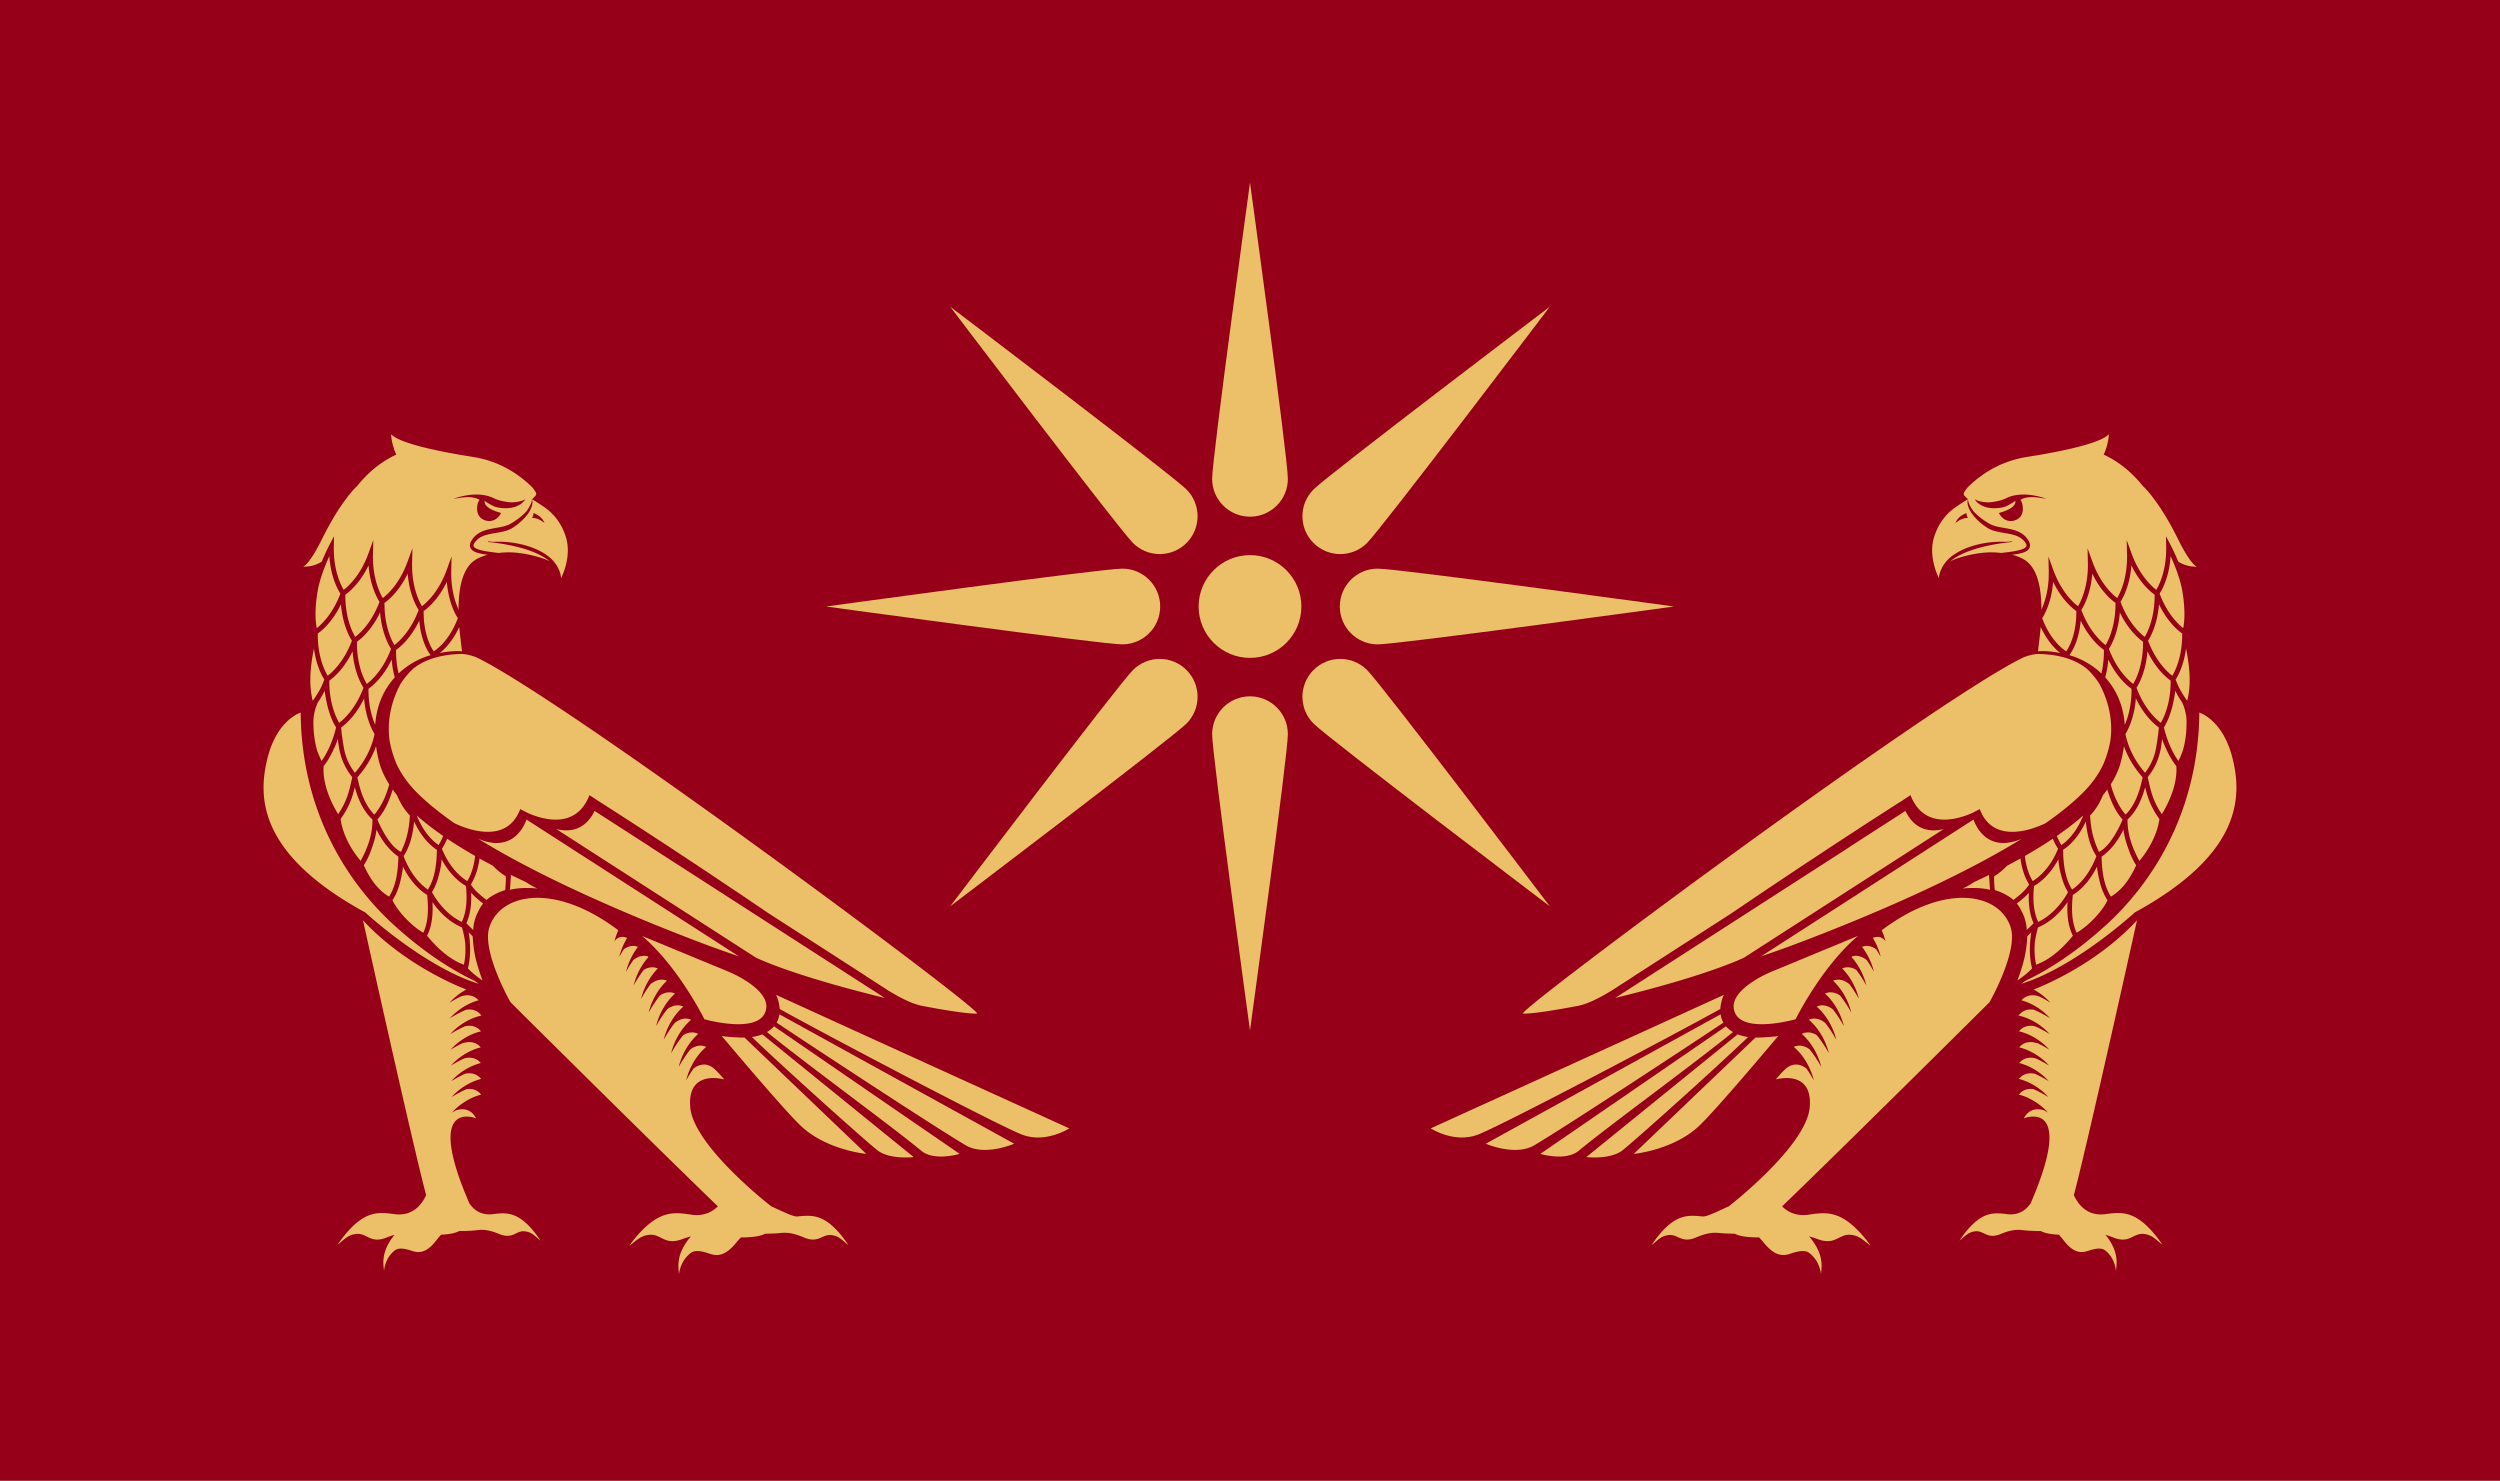
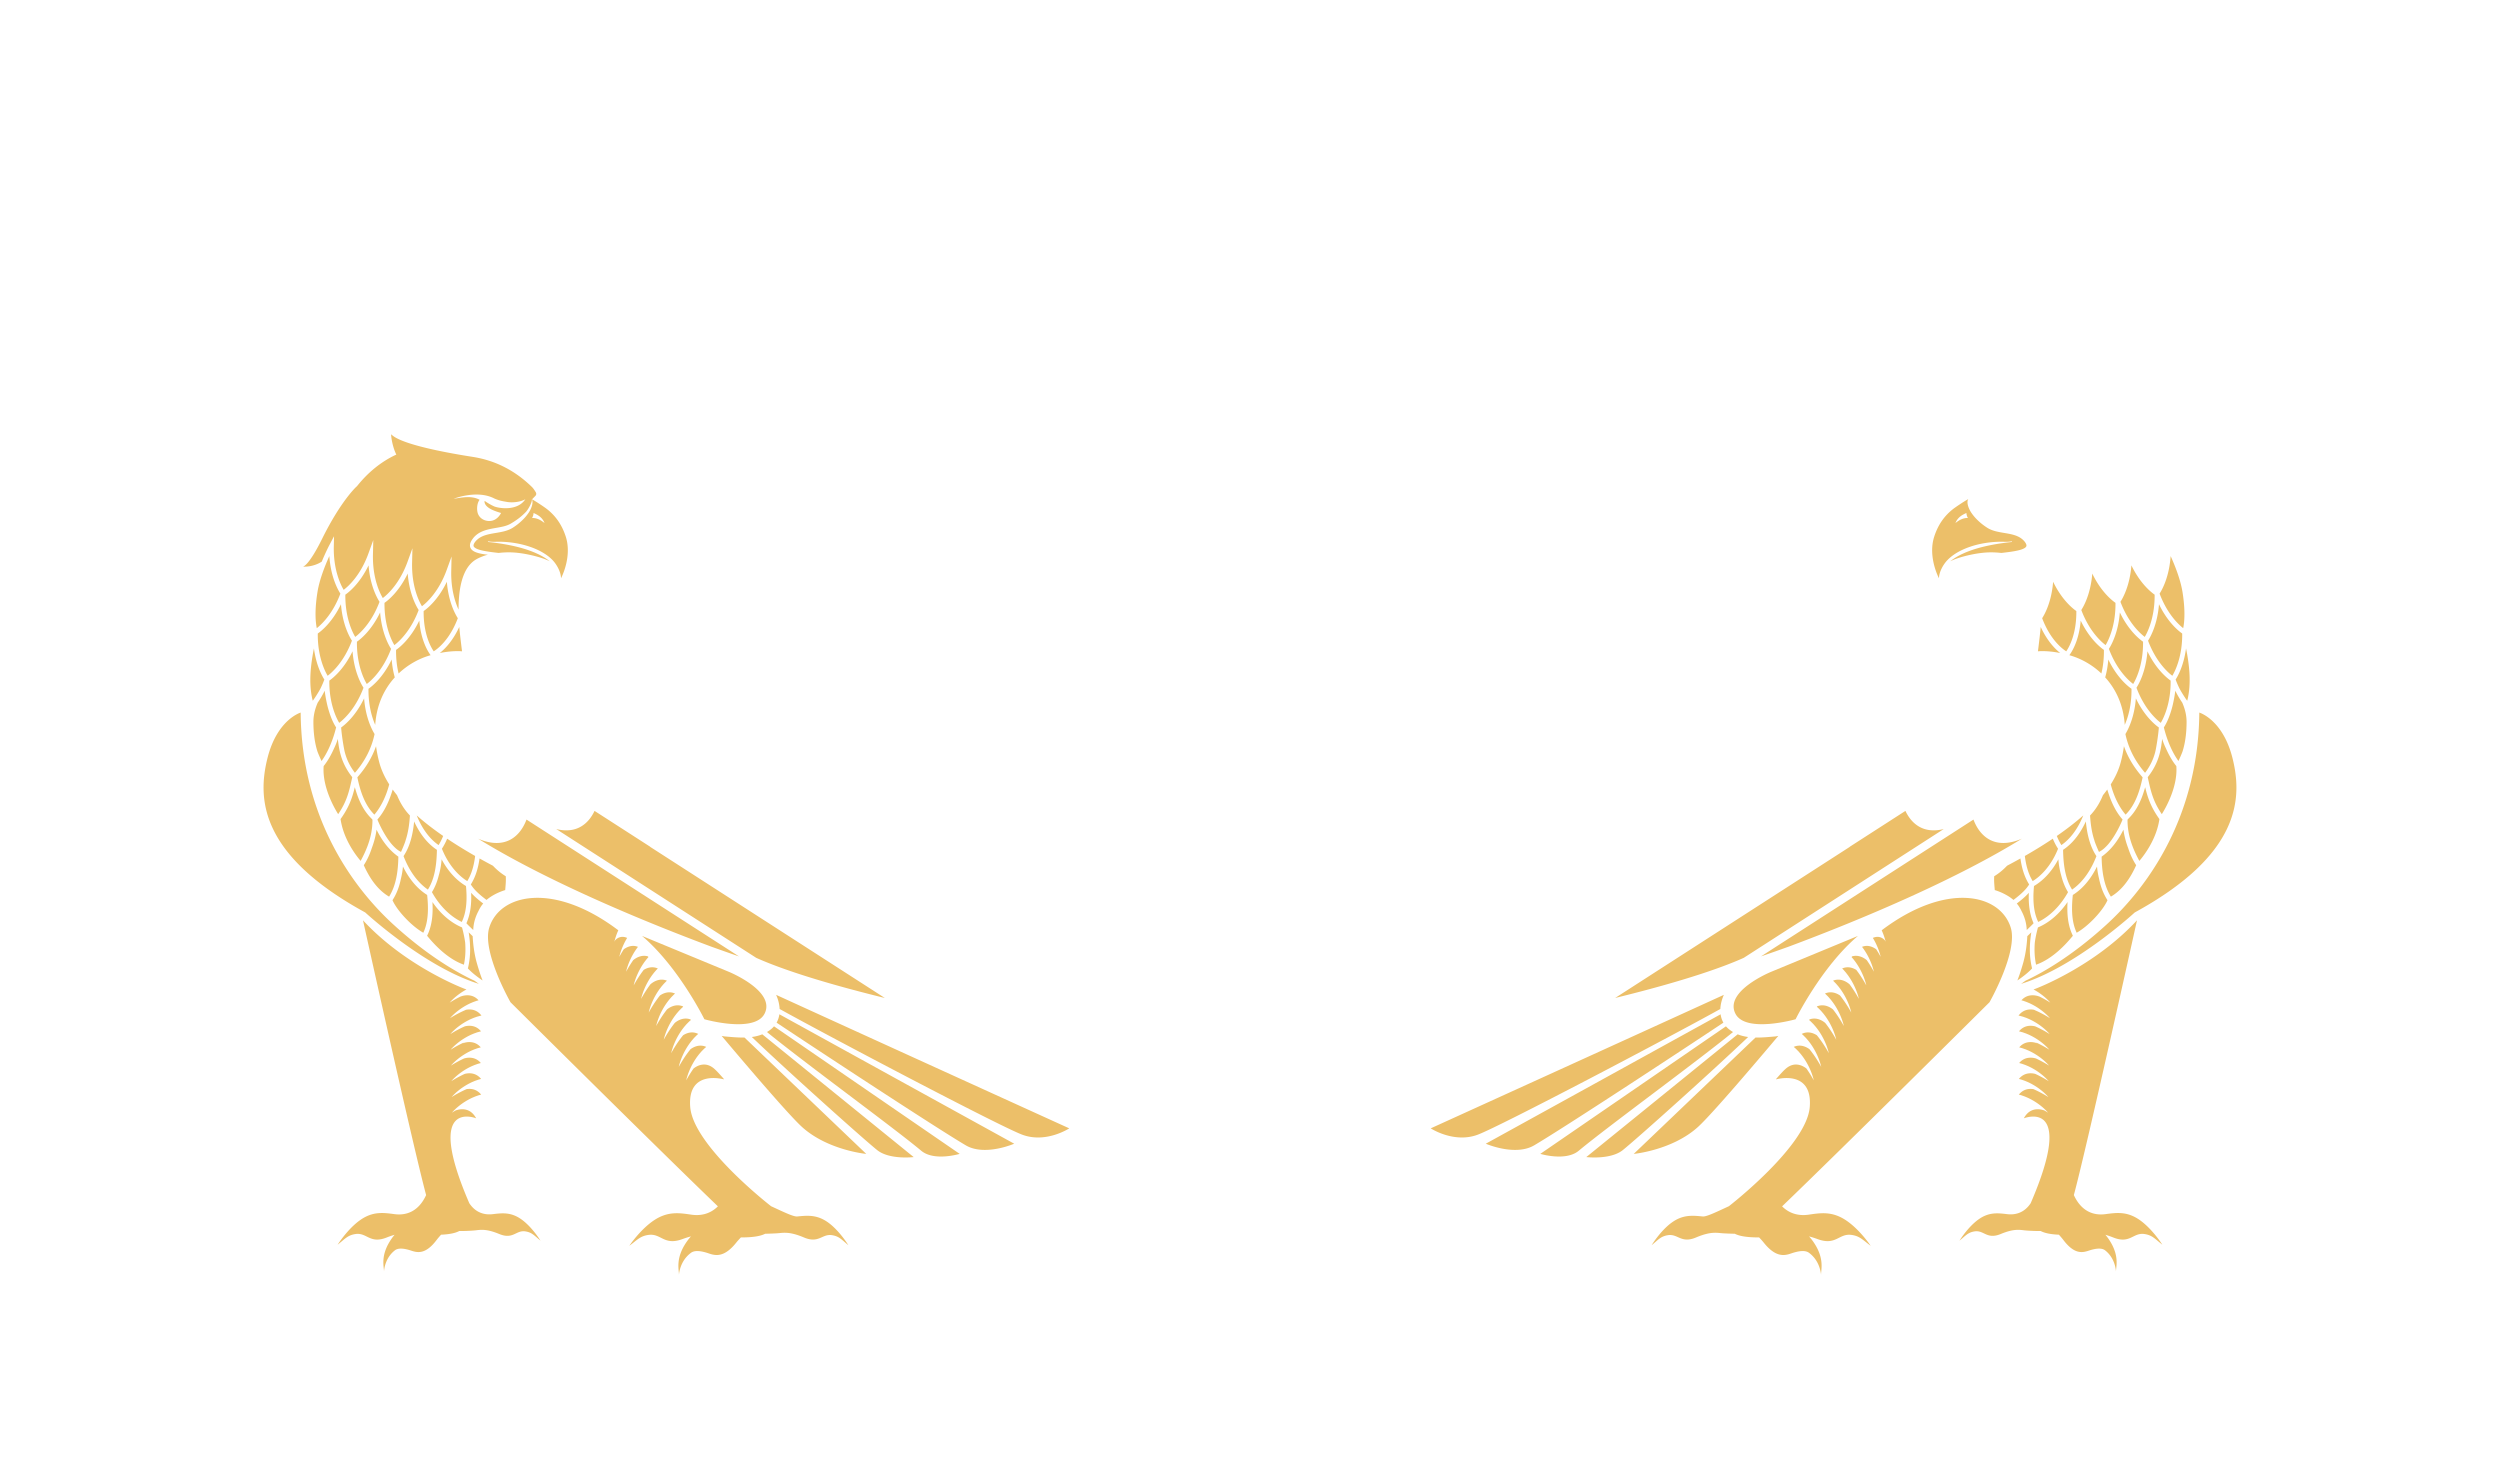
<svg xmlns="http://www.w3.org/2000/svg" width="1476.051" height="874.293" xml:space="preserve">
-   <path fill="#960018" d="M0 0h1476.051v874.293H0z" />
+   <path fill="#960018" d="M0 0v874.293H0z" />
  <g fill="#ECBF69">
    <path d="M282.752 580.891a69.333 69.333 0 0 1-2.509-1.802c-9.602-4.467-27.076-14.182-47.772-33.049-26.469-24.13-54.474-65.878-54.948-125.32 0 0-13.805 4.026-19.55 26.7-6.131 24.198-4.526 57.293 57.659 91.308.001 0 35.021 32.302 67.12 42.163zM308.049 720.083c-6.258-4.546-11.525-3.881-17.148-3.213-4.781.565-10.042-.764-13.818-6.466-27.099-62.643 4.036-50.128 4.036-50.128-4.283-8.142-12.244-4.571-12.244-4.571-.651.388-1.17.691-1.517.912l-.533.336s.14-.173.421-.486c.286-.305.697-.767 1.264-1.3a33.7 33.7 0 0 1 2.097-1.873 39.49 39.49 0 0 1 2.918-2.181c.552-.375 1.147-.733 1.757-1.12.625-.354 1.267-.735 1.949-1.08.686-.341 1.385-.706 2.131-1.01l1.126-.477c.382-.148.777-.277 1.172-.42.398-.13.789-.299 1.204-.401l1.212-.331-.001-.001a9.616 9.616 0 0 0-.508-.589c-.03-.034-.063-.063-.095-.096a9.554 9.554 0 0 0-.417-.414c-.052-.048-.106-.093-.16-.141-.121-.106-.242-.21-.364-.307-.061-.048-.123-.094-.185-.141-.117-.086-.234-.17-.351-.25-.064-.043-.129-.084-.193-.126a7.614 7.614 0 0 0-.546-.317 7.746 7.746 0 0 0-.365-.182c-.06-.028-.121-.058-.181-.084a7.317 7.317 0 0 0-.397-.16c-.049-.018-.098-.041-.147-.057a8.013 8.013 0 0 0-.498-.162c-.015-.003-.029-.008-.044-.013a8.829 8.829 0 0 0-.599-.144 7.71 7.71 0 0 0-.489-.086c-.047-.009-.096-.012-.144-.021a10.206 10.206 0 0 0-.379-.042l-.169-.012a7.934 7.934 0 0 0-.344-.021c-.059 0-.115-.002-.173-.003-.11-.002-.219-.002-.327-.001-.056 0-.111.002-.167.004a8.234 8.234 0 0 0-.319.014l-.153.008c-.111.009-.217.021-.323.031l-.126.013c-.125.015-.246.031-.364.049-.017.002-.035.004-.052.008l-1.294.579a66.46 66.46 0 0 0-3.129 1.564 58.39 58.39 0 0 0-1.291.703c-.404.216-.765.428-1.092.619-.651.389-1.171.693-1.516.913l-.534.336s.141-.175.421-.486c.286-.304.697-.767 1.264-1.3a34.076 34.076 0 0 1 2.098-1.873 39.051 39.051 0 0 1 2.917-2.179c.553-.377 1.146-.735 1.756-1.12.626-.353 1.268-.734 1.95-1.082.687-.339 1.386-.705 2.131-1.008l1.125-.478c.383-.148.777-.278 1.172-.42.399-.13.791-.298 1.204-.402l1.244-.339c.042-.01.085-.021.126-.033a9.567 9.567 0 0 0-.385-.448c-.044-.048-.088-.097-.133-.144a8.25 8.25 0 0 0-.823-.776c-.046-.04-.093-.078-.14-.116a9.348 9.348 0 0 0-.408-.31l-.093-.062a7.193 7.193 0 0 0-.35-.228c-.048-.031-.097-.06-.144-.088a9.04 9.04 0 0 0-.417-.23l-.11-.055a10.548 10.548 0 0 0-.344-.159l-.141-.063a9.378 9.378 0 0 0-.417-.161c-.041-.015-.082-.027-.122-.041a9.354 9.354 0 0 0-.338-.106l-.133-.038a8.05 8.05 0 0 0-.414-.102l-.125-.027a14.747 14.747 0 0 0-.333-.061l-.119-.02a8.39 8.39 0 0 0-.861-.087c-.032-.002-.065-.006-.098-.006a10.629 10.629 0 0 0-.394-.01h-.113a8.986 8.986 0 0 0-.33.007c-.024 0-.049 0-.073.002a8.787 8.787 0 0 0-.373.023l-.102.009c-.11.009-.219.02-.325.034-.015 0-.028.002-.043.004-.118.015-.232.031-.345.047l-.087.015a9.133 9.133 0 0 0-.319.057l-.007.001a15.471 15.471 0 0 0-.381.08 9.457 9.457 0 0 0-.275.065l-.424.189a67.73 67.73 0 0 0-3.128 1.567c-.466.242-.894.482-1.292.703-.402.216-.765.428-1.091.621-.652.388-1.17.69-1.517.91l-.533.337s.139-.175.421-.487c.285-.304.696-.765 1.264-1.297.563-.54 1.256-1.19 2.098-1.874a39.002 39.002 0 0 1 2.918-2.181c.552-.376 1.146-.733 1.755-1.121.626-.353 1.269-.733 1.951-1.08.685-.34 1.385-.707 2.13-1.01.372-.155.747-.315 1.127-.476.383-.148.778-.278 1.173-.421.397-.13.788-.297 1.202-.401l1.245-.339.162-.044-.002-.002c-1.718-2.035-3.733-2.845-5.552-3.075l-.008-.002a9.746 9.746 0 0 0-.975-.07h-.033c-.102-.002-.201-.002-.302-.002h-.035c-.188.003-.373.011-.554.023-.015.001-.032.001-.047.003-.084.005-.168.014-.25.021l-.1.01a9.79 9.79 0 0 0-.491.063l-.009.001c-.07.01-.139.022-.208.033l-.114.02-.189.036-.092.019a6.38 6.38 0 0 0-.321.072l-.096.022-.167.042-.06.017a11.965 11.965 0 0 0-.342.098 68.339 68.339 0 0 0-3.251 1.62c-.465.242-.894.483-1.292.704a35.21 35.21 0 0 0-1.09.62c-.652.387-1.171.691-1.517.912l-.534.335s.14-.175.422-.486c.285-.305.696-.767 1.264-1.3a34.304 34.304 0 0 1 2.097-1.874 40.069 40.069 0 0 1 2.918-2.18c.553-.376 1.146-.733 1.756-1.119.626-.354 1.268-.734 1.95-1.082.686-.34 1.385-.706 2.132-1.009l1.125-.476c.383-.147.778-.279 1.173-.419.397-.131.789-.299 1.203-.402l1.244-.338.316-.084c-3.578-4.199-8.425-3.122-10.126-2.566a.126.126 0 0 1-.01.003l-.164.056-.027.01a7.377 7.377 0 0 0-.126.045l-.03.011a2.776 2.776 0 0 0-.095.037c-.01.002-.018.006-.027.01l-.065.026-.023.009-.052.022.2-.126.063-.041.173-.112.084-.056c.058-.038.117-.077.179-.12l.182-.121-.365.163a65.82 65.82 0 0 0-3.128 1.566c-.467.242-.895.482-1.293.703-.401.216-.764.429-1.091.619-.652.39-1.17.693-1.517.912l-.533.337s.139-.175.421-.487c.285-.305.696-.768 1.264-1.3a34.045 34.045 0 0 1 2.097-1.872 39.184 39.184 0 0 1 2.917-2.18c.553-.376 1.146-.735 1.757-1.12.625-.353 1.267-.732 1.95-1.081.685-.34 1.385-.704 2.13-1.009.371-.157.748-.315 1.125-.476.385-.147.779-.278 1.175-.419.397-.131.789-.3 1.203-.403l1.244-.337c.209-.056.417-.118.63-.168l.015-.003a9.724 9.724 0 0 0-.538-.606l-.173-.175a9.647 9.647 0 0 0-.367-.343c-.061-.054-.122-.11-.183-.162l-.243-.196-.166-.125a7.848 7.848 0 0 0-.574-.393 7.474 7.474 0 0 0-.255-.153c-.054-.031-.108-.06-.162-.089a7.75 7.75 0 0 0-.587-.292 9.486 9.486 0 0 0-.257-.111l-.165-.063a7.74 7.74 0 0 0-.419-.147c-.056-.019-.113-.035-.17-.053a5.75 5.75 0 0 0-.248-.07c-.064-.017-.128-.032-.191-.047a7.291 7.291 0 0 0-.378-.082l-.185-.035c-.077-.012-.152-.026-.228-.036a9.38 9.38 0 0 0-.547-.063l-.203-.016-.199-.011a7.613 7.613 0 0 0-.335-.009h-.18c-.074 0-.149.002-.224.005-.053.001-.106.002-.159.005a8.715 8.715 0 0 0-.477.034c-.082.008-.164.015-.244.026a1.37 1.37 0 0 0-.112.012c-.107.013-.213.029-.316.044l-.116.019-.259.044c-.021.005-.044.008-.065.012l-.286.059-.091.021-.254.061-.016.004c-.333.15-.664.297-.983.439a67.348 67.348 0 0 0-3.129 1.566c-.465.241-.894.483-1.292.702a31.55 31.55 0 0 0-1.091.621c-.651.388-1.17.691-1.515.911l-.534.336s.14-.174.422-.487c.284-.303.696-.766 1.264-1.297a32.726 32.726 0 0 1 2.097-1.875 39.47 39.47 0 0 1 2.917-2.179c.552-.376 1.147-.735 1.757-1.121.625-.354 1.268-.734 1.949-1.08.686-.342 1.385-.707 2.132-1.01.37-.158.746-.317 1.125-.477.384-.148.778-.278 1.172-.419.398-.131.791-.299 1.204-.403.412-.112.826-.226 1.243-.338.21-.055.418-.117.631-.167l.413-.084c-.005-.028-.008-.057-.012-.086l-.001-.001c-.719-.933-1.498-1.636-2.297-2.159-.002 0-.003-.002-.006-.004a8.383 8.383 0 0 0-3.592-1.293c-.013 0-.025-.003-.038-.004a10.023 10.023 0 0 0-1.645-.053l-.045.002c-.15.008-.297.02-.441.034-.029.004-.059.006-.088.009a8.723 8.723 0 0 0-.466.058c-.142.021-.28.044-.413.068l-.008.001-.093.039-1.811.809a65.89 65.89 0 0 0-3.129 1.566c-.466.243-.893.482-1.292.704-.402.215-.764.426-1.09.618-.652.388-1.171.691-1.516.912-.349.219-.534.338-.534.338s.14-.176.42-.488c.285-.304.696-.767 1.263-1.299a33.736 33.736 0 0 1 2.098-1.872 39.838 39.838 0 0 1 2.918-2.182c.553-.375 1.146-.733 1.756-1.119.626-.354 1.269-.734 1.951-1.082.685-.34 1.385-.707 2.13-1.009l1.125-.477c.384-.146.778-.279 1.173-.419.397-.131.789-.299 1.203-.403l.817-.223c-.133-.15-.268-.298-.405-.437l-.013-.014a8.927 8.927 0 0 0-.418-.392l-.007-.007a8.47 8.47 0 0 0-1.991-1.313c-2.922-1.373-5.912-.672-7.168-.262l-.018.007a13.19 13.19 0 0 0-.152.051l-.038.014a4.484 4.484 0 0 0-.114.041l-.04.016-.086.032-.036.015c-.021.007-.04.016-.055.022l-.033.013a.272.272 0 0 1-.043.02c.043-.025.093-.059.143-.09.027-.019.054-.035.082-.053-.799.39-1.545.767-2.218 1.13-.465.242-.893.482-1.291.702-.402.217-.764.427-1.091.621-.651.388-1.171.691-1.516.912l-.533.337s.139-.176.42-.486c.286-.305.696-.767 1.264-1.3a34.012 34.012 0 0 1 2.097-1.872 39.348 39.348 0 0 1 2.918-2.181c.552-.375 1.146-.734 1.756-1.12.466-.262.947-.537 1.439-.804-2.104-.665-36.095-13.776-61.087-40.841 0 0 29.439 133.056 37.285 162.239-4.579 9.962-12.002 12.133-18.608 11.259-6.648-.88-12.881-1.761-20.36 3.522-7.479 5.285-13.297 14.532-13.297 14.532 4.434-3.522 5.97-5.62 10.527-6.311 6.787-1.03 8.449 6.017 18.421 2.054a49.522 49.522 0 0 1 4.684-1.614 32.305 32.305 0 0 0-2.723 3.748c-5.372 8.589-3.678 14.655-3.542 17.35.135 2.696-.656-6.375 6.439-11.913 2.114-1.649 5.8-1.112 9.767.209 3.675 1.221 8.429 2.204 14.855-6.298.744-.982 1.664-2.048 2.667-3.15 5.099-.216 8.541-.993 10.777-2.193 2.57.046 5.458-.046 8.713-.294 3.238-.247 6.446-1.396 14.82 2.063 8.373 3.466 9.851-2.461 15.569-1.514 3.838.637 5.114 2.426 8.817 5.455-.006 0-4.819-7.877-11.075-12.424zM489.145 721.927c-6.685-4.901-12.381-4.297-18.463-3.697-2.233.22-8.413-2.833-15.424-6.061 0 0-45.888-35.486-47.737-58.549-1.812-22.601 19.944-16.325 19.944-16.325l-.227-.42c-1.87-2.114-3.676-4.189-5.37-5.721-5.465-4.944-10.661-1.655-12.38-.286-.606.869-1.16 1.69-1.637 2.443-.295.454-.56.884-.806 1.283a33.41 33.41 0 0 0-.667 1.104c-.391.675-.704 1.208-.906 1.579l-.311.567s.041-.224.144-.641c.109-.414.255-1.03.506-1.787a35.78 35.78 0 0 1 .971-2.718c.41-1.039.931-2.184 1.546-3.411.311-.614.664-1.233 1.02-1.884.384-.632.771-1.295 1.206-1.95.442-.652.885-1.332 1.397-1.981l.764-.997c.268-.326.553-.644.831-.972.289-.321.553-.669.867-.972l.931-.938c.157-.157.312-.318.474-.471l.501-.445c.206-.177.413-.356.619-.536l-.039-.067c-4.071-1.8-7.641.231-9.225 1.416-.34.423-.667.851-.998 1.254-.418.566-.822 1.115-1.209 1.643a69.874 69.874 0 0 0-2.013 2.982c-.295.452-.559.881-.805 1.28a32.72 32.72 0 0 0-.667 1.105c-.392.675-.706 1.208-.905 1.578l-.313.569s.041-.224.144-.64c.11-.416.256-1.031.507-1.788.244-.761.55-1.688.971-2.719.41-1.039.931-2.181 1.546-3.411.311-.613.664-1.233 1.02-1.885.385-.63.771-1.294 1.207-1.95.442-.65.885-1.331 1.397-1.98.251-.33.507-.662.763-.996.267-.329.551-.645.832-.973.287-.319.553-.668.866-.972.308-.31.618-.624.931-.937.157-.158.312-.319.473-.473l.503-.445c.11-.097.223-.193.334-.29-3.737-1.851-7.09-.4-8.942.804-.386.472-.747.952-1.118 1.404l-1.208 1.64a72.823 72.823 0 0 0-2.013 2.983c-.295.452-.56.883-.805 1.281-.251.396-.472.769-.668 1.105-.391.676-.705 1.207-.905 1.578l-.312.57s.042-.225.144-.642c.109-.414.257-1.028.508-1.786.243-.762.549-1.688.971-2.72a42.381 42.381 0 0 1 1.547-3.409c.308-.613.663-1.234 1.018-1.885.384-.632.77-1.295 1.207-1.951.442-.651.886-1.332 1.397-1.981l.764-.997c.267-.328.551-.644.831-.972.289-.32.553-.669.866-.972l.932-.939c.157-.156.311-.317.473-.471l.501-.444.46-.398-.2-.347c-4.482-1.67-8.269 1.168-9.322 2.076-.194.25-.385.499-.58.737-.418.565-.821 1.115-1.21 1.64a72.745 72.745 0 0 0-2.012 2.982c-.296.452-.559.883-.806 1.281-.25.397-.47.767-.667 1.104-.392.676-.706 1.208-.906 1.579l-.312.569s.041-.225.144-.642c.109-.413.257-1.029.507-1.787.244-.763.55-1.688.971-2.719.41-1.038.932-2.181 1.547-3.41.31-.613.664-1.232 1.019-1.885.385-.632.771-1.294 1.207-1.951.443-.65.885-1.33 1.399-1.98l.763-.996c.267-.329.552-.645.832-.974.288-.319.552-.667.866-.972l.93-.938c.157-.155.312-.317.474-.469l.502-.445.291-.253-.163-.273c-4.35-1.77-8.085.775-9.371 1.83-.16.207-.32.414-.482.612l-1.209 1.641a70.761 70.761 0 0 0-2.012 2.982c-.296.453-.56.883-.807 1.281-.25.396-.47.768-.667 1.104-.391.677-.704 1.208-.905 1.58-.203.369-.311.569-.311.569s.041-.225.144-.643c.109-.413.256-1.029.507-1.788.244-.761.55-1.687.972-2.717a42.001 42.001 0 0 1 1.545-3.409c.31-.613.664-1.234 1.019-1.886.385-.632.771-1.294 1.206-1.951.442-.65.885-1.331 1.397-1.98l.764-.997c.268-.328.553-.644.833-.972.288-.32.552-.668.866-.973l.93-.938c.158-.156.312-.317.475-.47l.483-.428c-3.819-1.708-7.198-.039-8.921 1.158-.237.304-.467.604-.704.891l-1.209 1.641a71.389 71.389 0 0 0-2.012 2.983c-.294.452-.559.883-.806 1.281-.251.397-.47.767-.668 1.105-.389.675-.704 1.207-.905 1.578l-.311.57s.041-.226.146-.643c.109-.413.255-1.027.507-1.787.243-.762.549-1.687.969-2.718.41-1.037.931-2.182 1.547-3.41.31-.613.665-1.233 1.02-1.885.383-.631.769-1.295 1.206-1.95.443-.652.886-1.331 1.397-1.982l.764-.997c.267-.327.552-.645.832-.973.287-.318.552-.667.866-.971.307-.311.618-.624.931-.938.156-.156.31-.317.473-.472l.091-.081c-5.002-2.033-9.193 1.637-9.78 2.187l-.743 1.008a71.484 71.484 0 0 0-2.013 2.982c-.295.453-.56.882-.806 1.282-.252.396-.471.768-.667 1.104-.392.675-.705 1.208-.906 1.579l-.311.568s.041-.225.144-.643c.109-.412.256-1.028.507-1.788.244-.761.55-1.686.972-2.717a43.02 43.02 0 0 1 1.545-3.412c.311-.613.665-1.232 1.02-1.883.384-.632.771-1.295 1.207-1.951.443-.65.885-1.332 1.397-1.981l.764-.997c.267-.328.552-.645.832-.972.287-.32.552-.669.866-.972l.6-.605c-3.448-1.516-6.533-.288-8.355.843l-1.189 1.615a73.237 73.237 0 0 0-2.014 2.984c-.295.45-.558.882-.805 1.28-.251.395-.47.767-.667 1.105-.392.675-.705 1.208-.906 1.578l-.312.568s.042-.225.145-.642c.109-.412.255-1.029.506-1.787.244-.76.55-1.688.97-2.717.41-1.039.932-2.182 1.547-3.41.31-.613.664-1.234 1.02-1.884.385-.633.771-1.297 1.207-1.952.441-.651.884-1.331 1.397-1.981l.763-.997c.267-.326.552-.644.831-.973.113-.125.223-.255.333-.386-.136-.137-.271-.278-.405-.413-4.123-1.149-7.544 1.364-8.597 2.26l-.2.287-.276.404-.197.293a40.98 40.98 0 0 0-.271.406c-.053.081-.106.162-.159.24-.138.213-.273.421-.401.625-.295.45-.559.882-.805 1.28-.251.396-.471.769-.668 1.104-.39.676-.704 1.209-.905 1.579l-.311.569s.041-.225.145-.643c.108-.412.256-1.029.506-1.787.244-.761.55-1.687.972-2.717.409-1.039.93-2.182 1.546-3.409.31-.615.664-1.234 1.019-1.887.383-.629.77-1.293 1.206-1.949.443-.651.886-1.331 1.398-1.982l.203-.263c-3.398-1.405-6.477.055-8.36 1.408-.272.42-.52.821-.75 1.194-.252.396-.471.767-.668 1.105-.391.675-.705 1.208-.905 1.579l-.312.568s.042-.224.144-.642c.11-.414.257-1.029.507-1.788l.133-.41-.068.076c.024-.029.052-.068.077-.102l.001-.002c.038-.117.079-.236.12-.359.03-.092.062-.185.095-.28l.104-.298a25.763 25.763 0 0 1 .237-.648 42.324 42.324 0 0 1 1.818-4.105c.31-.613.664-1.232 1.019-1.884.135-.224.274-.452.415-.681.002-.002.002-.004.003-.007-3.72-1.646-6.163.39-7.007 1.296-.069.122-.132.233-.185.333l-.312.566s.042-.223.145-.641c.109-.413.256-1.028.506-1.786.244-.762.551-1.689.972-2.719.099-.249.204-.505.314-.767.105-.247.217-.499.333-.756.005-.012.009-.023.015-.034-37.943-28.676-69.933-21.753-76.2-1.556-4.427 14.265 12.551 44.045 12.551 44.045s86.068 85.551 122.447 120.504c-4.703 4.712-10.447 5.679-15.687 4.912-7.164-1.049-13.878-2.09-22.037 3.338-8.158 5.426-14.586 15.057-14.586 15.057 4.843-3.629 6.534-5.809 11.465-6.453 7.344-.959 9.026 6.49 19.855 2.499a54.17 54.17 0 0 1 5.081-1.614 34.212 34.212 0 0 0-2.998 3.896c-5.936 8.947-4.203 15.365-4.101 18.204.104 2.841-.606-6.724 7.142-12.427 2.308-1.697 6.279-1.063 10.541.399 3.946 1.354 9.064 2.476 16.136-6.359.781-.975 1.734-2.024 2.777-3.11 7.089.031 11.623-.765 14.343-2.167 2.119-.029 4.407-.112 6.89-.255 3.501-.201 6.982-1.354 15.967 2.443 8.984 3.803 10.673-2.412 16.832-1.308 4.133.739 5.481 2.646 9.431 5.902-.014 0-5.084-8.379-11.764-13.283zM282.262 495.175c18.921 11.682 41.202 22.981 63.583 33.207 26.426 12.075 52.984 22.656 74.298 30.604a1371.16 1371.16 0 0 0 16.173 5.696l-125.454-80.794c-3.57 9.555-12.267 18.304-28.6 11.287z" />
-     <path d="m301.686 516.571-.267 3.871c-.038 1.169-.132 2.302-.251 3.759l-.092 1.13c1.747-.37 7.077-1.63 16.238-.731a36.217 36.217 0 0 1-2.66-1.282c-1.263-.673-2.634-1.545-4.078-2.487a474.978 474.978 0 0 1-8.89-4.26zM272.278 386.119c-2.284.024-5.757.249-9.108.782-6.488 1.033-13.777 3.331-19.679 8.314a48.334 48.334 0 0 0-6.413 7.643l-.087.135.018.05-.172.188c-.06.09-.119.183-.179.274-3.867 6.897-8.559 19.246-6.695 33.362.71 4.313 1.993 8.93 3.992 13.853 2.643 5.804 6.637 11.697 12.43 17.465 5.987 5.958 13.451 11.952 21.972 17.894a58.56 58.56 0 0 0 8.091 3.161c9.864 3.009 24.456 4.319 30.498-10.997.058-.149.119-.294.176-.446l-.089-.071.095.056.041-.103c.505.281 1.017.548 1.526.82a97.495 97.495 0 0 0 3.3 1.686v.001c8.927 3.847 27.511 9.065 35.51-9.429.138-.321.271-.652.403-.985.04-.102.083-.2.123-.304l5.113 3.361c3.119 1.985 6.474 4.127 10.028 6.425l7.975 5.133a84282.3 84282.3 0 0 1 8.509 5.534c5.836 3.807 12.001 7.801 18.337 12.005l9.662 6.379c3.267 2.152 6.57 4.336 9.885 6.563l20.124 13.457 16.048 10.868 57.742 37.187a.882.882 0 0 0-.068.035l13.537 8.719c2.769 1.551 11.732 7.246 19.43 8.735 17.178 3.324 28.969 4.831 32.467 4.573 5.453-.4-241.913-184.304-295.208-210.181-1.135-.551-5.799-2.181-9.334-2.142z" />
    <path d="m383.908 499.946-32.871-21.169c-3.562 7.53-10.539 13.716-22.623 10.709l118.065 76.035c11.49 5.175 33.751 13.345 75.939 23.706l-138.544-89.224.034-.057zM273.316 569.356c.195.073.391.145.587.213.847-4.06 1.099-8.293.747-13-.391-2.992-1.065-6.006-1.848-8.98l-.042-.017c-6.644-2.81-12.694-8.042-17.441-14.992.351 6.287-.041 12.856-2.583 18.692a27.83 27.83 0 0 1-.565 1.215c4.247 5.254 11.997 13.474 21.145 16.869zM276.253 571.77c.333.361.685.72 1.047 1.075a43.894 43.894 0 0 0 3.311 2.896 67.037 67.037 0 0 0 4.327 3.147c-.911-2.284-2.06-5.58-3.406-10.292-1.93-6.749-2.362-13.73-2.453-15.849l-.667-.647-.729-.7-.967-.927c.321 2.021.553 3.961.694 5.83.389 5.134.099 9.756-.866 14.21-.091.419-.188.838-.291 1.257zM278.173 527.123c.25 6.011-.27 12.225-2.742 17.846l-.064.145c1.061 1.127 2.617 2.622 4.049 3.993l.001-.017c.122-3.797 1.157-7.588 3.034-11.109a23.62 23.62 0 0 1 1.481-2.704c.402-.634.858-1.24 1.36-1.818-1.867-1.428-4.709-3.629-7.119-6.336zM249.783 550.627l.143.084c.215-.457.414-.92.6-1.389 2.569-6.47 2.386-14.031 1.679-20.917a.74.74 0 0 1-.046-.031c-6.693-4.184-11.237-10.695-14.242-16.765a46.524 46.524 0 0 1-1.173 7.03c-.893 4.452-2.417 8.895-5.007 12.847.254.596.576 1.234.953 1.902 3.173 5.613 10.428 13.373 17.093 17.239zM275.12 523.108a24.918 24.918 0 0 1-.438-.257c-5.49-3.323-10.364-8.775-13.943-15.506a46.407 46.407 0 0 1-1.749 9.773c-.843 3.337-2.085 6.574-3.916 9.544l-.049.077c4.361 7.894 10.581 14.145 17.32 17.447.102.05.202.106.304.153.013-.027.023-.056.036-.083.111-.237.21-.478.313-.717a26.827 26.827 0 0 0 1.212-3.442c.859-3.11 1.2-6.378 1.242-9.649.032-2.468-.106-4.935-.332-7.34zM287.245 531.338a26.507 26.507 0 0 1 3.04-2.216 34.398 34.398 0 0 1 8-3.601l.129-1.574c.215-2.628.333-4.068.209-6.592-2.688-1.622-5.246-3.719-7.591-6.209a362.765 362.765 0 0 1-7.9-4.291c-.771 5.556-2.2 10.143-4.374 14.045-.247.442-.504.874-.77 1.297.11.182.227.364.347.542.363.508.725 1 1.087 1.476 2.413 2.984 5.694 5.494 7.668 7.003l.155.12zM271.945 517.281a30.108 30.108 0 0 0 2.802 2.193c.34.233 1.115.726 1.158.751a55.258 55.258 0 0 0 1.054-1.921c1.178-2.359 2.085-4.999 2.745-7.986.342-1.549.618-3.189.828-4.935l-.358-.206c-.452-.259-.901-.519-1.349-.778-5.184-3.006-10.141-6.083-14.813-9.222a36.186 36.186 0 0 1-3.021 5.83l-.069.112c2.62 6.57 6.487 12.19 11.023 16.162zM238.277 505.447l-.016.024c3.273 8.502 7.971 15.047 13.586 19.203.257.191.514.38.774.562l.021.015c.096-.153.181-.312.273-.466.146-.244.295-.487.433-.736 1.333-2.402 2.282-4.996 2.96-7.677 1.215-4.796 1.561-9.868 1.649-14.618-6.606-4.331-10.853-11.104-13.438-16.75-.687 6.935-2.207 14.434-6.242 20.443zM258.961 498.953a33.826 33.826 0 0 0 2.689-5.386c-5.706-3.944-10.951-7.984-15.618-12.112 2.215 5.5 6.239 12.906 12.929 17.498zM226.701 527.326a27.417 27.417 0 0 0 2.936 2.016c.032.019.062.04.094.058 2.176-3.461 3.49-7.366 4.287-11.305.853-4.222 1.114-8.487 1.182-12.302-5.126-3.62-9.311-8.778-12.892-15.928-.467 3.584-1.393 7.182-2.81 10.92-1.196 3.708-2.776 7.097-4.712 10.051a61.907 61.907 0 0 0 2.657 5.27c2.702 4.766 5.769 8.485 9.258 11.22zM231.855 466.152c-1.749 5.83-4.415 12.509-9.019 17.691.003.161 3.432 8.632 8.343 14.466.797.946 1.656 1.794 2.528 2.595 1.821 1.579 2.939 1.997 3.065 2.077.071-.146 2.32-5.167 2.71-6.848 1.583-4.72 2.232-9.805 2.545-14.645-3.151-3.263-5.69-7.271-7.605-11.98a74.1 74.1 0 0 1-2.567-3.356zM201.536 486.16a.593.593 0 0 0 .008.041c.052.24.11.476.166.712.041.172.078.346.12.516.197.792.418 1.57.655 2.334.007.018.012.038.018.058.368 1.173.779 2.31 1.222 3.407v.001l.001.002a48.825 48.825 0 0 0 1.617 3.584c.038.075.074.153.112.229l.047.09a56.22 56.22 0 0 0 3.08 5.331 59.574 59.574 0 0 0 3.092 4.308c.474.597.896 1.105 1.248 1.517 1.632-2.989 2.955-5.827 3.999-8.581 2.069-5.455 3.023-10.564 2.985-15.784-.173-.178-.341-.366-.51-.55-.071-.076-.142-.15-.211-.228-4.68-4.603-7.411-10.69-9.173-16.619a57.956 57.956 0 0 1-.436-1.43c-.029-.104-.063-.207-.092-.31-.809 3.38-1.75 6.655-3.33 10.141a44.641 44.641 0 0 1-1.153 2.358c-1.049 1.998-2.329 4.083-3.928 6.308l.014.09c.123.838.273 1.662.449 2.475zM222.02 440.576c-2.327 6.59-5.966 12.652-11.026 18.37.449 2.17.993 4.472 1.685 6.789 1.419 4.744 3.486 9.55 6.734 13.453a24.631 24.631 0 0 0 1.63 1.793l.007-.009c.097-.114.19-.234.286-.351 3.735-4.515 6.648-10.547 8.47-17.497-2.766-4.353-4.789-8.776-5.948-13.258a79.58 79.58 0 0 1-1.838-9.29zM195.517 472.924a66.67 66.67 0 0 0 4.141 7.775c5.14-7.531 6.462-13.473 7.979-20.282.112-.505.229-1.021.345-1.536-6.647-8.424-7.779-15.929-8.52-22.617a41.577 41.577 0 0 1-2.324 5.804c-2.413 5.434-4.845 8.769-6.052 10.243a31.533 31.533 0 0 0 .115 5.667c.583 5.481 2.416 10.738 4.316 14.946zM209.548 456.281c5.969-6.935 9.764-14.385 11.578-22.718l-.034-.282c-1.656-2.728-5.249-9.799-6.114-20.948-5.063 10.501-11.308 15.591-13.56 17.184.362 5.108 1.629 12.509 2.127 14.455.991 3.88 2.702 7.937 6.003 12.309zM187.317 443.344c.514 1.663 2.488 5.917 2.519 5.968 1.468-1.993 3.083-4.725 4.607-8.096a66.022 66.022 0 0 0 3.178-8.641c.293-1.001.573-2.032.833-3.094l-.088-.133c-.874-1.325-2.639-4.417-4.241-9.762a51.604 51.604 0 0 1-1.189-4.599 81.341 81.341 0 0 1-1.24-7.166 54.743 54.743 0 0 1-4.097 7.013c-1.004 2.276-1.854 4.86-2.275 7.644a24.548 24.548 0 0 0-.285 3.732c.003 3.284.202 6.194.524 8.753.425 3.384 1.065 6.157 1.754 8.381zM208.15 384.545c-5.18 10.745-11.596 15.827-13.708 17.291-.115 11.318 2.851 19.154 4.826 23.101.38.76.725 1.376 1.003 1.846.175-.133.371-.285.583-.456 2.974-2.387 9.365-8.562 13.769-20.266-1.427-2.205-5.538-9.49-6.473-21.516zM231.258 389.394c-5.18 10.738-11.592 15.817-13.703 17.281-.102 9.838 2.104 17.007 3.981 21.308.813-12.061 5.425-21.302 11.547-28.03-.928-3.328-1.541-6.854-1.825-10.559zM233.844 383.719c-.054 4.951.447 9.615 1.5 13.925 5.403-5.133 11.671-8.531 17.463-10.37.486-.155.967-.298 1.443-.437-1.45-1.922-5.717-8.504-6.693-20.424-5.181 10.754-11.597 15.839-13.713 17.306zM184.161 389.658c-.433 2.968-.769 6.106-.888 9.19-.272 7.099.641 12.075 1.381 14.851.016.252 3.579-5.098 4.871-7.812a59.82 59.82 0 0 0 1.986-4.664c-1.3-2.008-4.824-8.229-6.15-18.403a123.925 123.925 0 0 0-1.2 6.838zM187.621 374.04c-.137 13.505 4.109 22.058 5.829 24.955 2.627-1.984 9.623-8.182 14.341-20.723-1.423-2.197-5.533-9.478-6.469-21.514-5.176 10.738-11.583 15.814-13.701 17.282zM210.733 378.878c-.14 13.564 4.104 22.077 5.825 24.958 2.624-1.981 9.625-8.179 14.345-20.727-1.423-2.197-5.533-9.478-6.468-21.514-5.177 10.738-11.583 15.814-13.702 17.283zM272.793 384.556s-1.328-10.551-1.628-14.394c-3.834 8.267-8.445 12.966-11.511 15.394 8.078-1.614 13.139-1 13.139-1zM314.005 294.842c-.001-.013-.001-.011 0 0zM314.067 294.766c-.005.014-.044.042-.062.076-.011.021-.015.042.009.066l.109-.11a3.726 3.726 0 0 0-.056-.032z" />
    <path d="M334.029 316.807c-2.311-7.149-6.162-12.466-11.383-16.455-.898-.686-5.629-3.971-8.522-5.554l-.109.11c.078.081.205.304.265.555.146.612.234 1.665-.259 3.311-.376 1.253-1.14 2.957-2.26 4.482a29.574 29.574 0 0 1-1.881 2.35 34.62 34.62 0 0 1-2.349 2.341c-.85.78-1.778 1.538-2.774 2.267-.497.362-1.037.743-1.543 1.07l-.388.255-.097.064-.12.074-.223.132c-.295.183-.6.343-.908.5-1.239.618-2.552 1.042-3.88 1.393-1.329.329-2.68.587-4.03.817-2.694.459-5.425.855-7.932 1.793-.624.237-1.223.522-1.808.832a11.9 11.9 0 0 0-1.641 1.105c-.129.103-.249.219-.375.328-.13.107-.25.217-.356.328-.113.114-.223.214-.341.336l-.367.426c-.412.486-.791 1.085-.997 1.61a2.34 2.34 0 0 0-.173.735c-.011.218.026.395.107.581.161.372.604.77 1.144 1.082 1.1.632 2.471 1.017 3.817 1.33 2.722.622 5.515.959 8.209 1.283.528.062 1.051.121 1.572.18 2.543-.292 5.506-.464 8.554-.284 6.444.379 13.255 2.084 17.216 3.419 2.132.673 4.361 1.776 4.361 1.776-3.742-3.015-9.839-6.227-19.768-8.632-4.555-1.103-9.916-2.038-16.226-2.704-.416-.043-.775-.551-.136-.422 2.074.419 4.319.224 5.76.221 13.017-.029 25.68 4.199 32.053 10.859 2.675 2.796 4.968 7.208 4.986 10.725.001.002 6.718-12.502 2.802-24.619zm-19.888-10.97c.393-.645.781-1.591.9-2.962 2.772 1.253 5.128 2.629 6.463 5.924-1.492-1.134-3.998-3.077-7.363-2.962z" />
    <path d="M314.005 294.842c.018-.034.057-.063.062-.076l.056.032c.669-.68 1.312-1.333 1.947-1.983.646-.658.696-1.51.229-2.254-.684-1.087-1.388-2.215-2.256-3.058-10.045-9.788-21.519-15.487-34.167-17.63-3.006-.509-42.157-6.219-48.847-13.42-.272-.293.149 4.459 1.77 9.09.343.98.762 1.96 1.198 2.879-.223.088-.437.177-.637.272-8.402 4.016-16.104 10.175-22.781 18.614l.076-.166s-9.142 8.093-20.468 30.979c-8.141 16.452-11.332 16.413-11.332 16.413s5.724.547 11.125-2.94a127.79 127.79 0 0 1 1.475-3.459c1.624-3.662 2.915-6.124 3.042-6.365l2.723-5.16-.008.349-.099 4.367-.027 1.194c-.316 13.961 4.067 22.784 5.821 25.738 2.679-2.024 9.901-8.418 14.618-21.459l.347-.96 2.518-6.96-.159 7.049-.032 1.431c-.318 14.024 4.063 22.804 5.817 25.741 1.347-1.017 3.846-3.144 6.599-6.669 2.56-3.277 5.337-7.767 7.61-13.695.139-.362.278-.724.413-1.097l.339-.939 2.526-6.982-.193 8.481c-.316 14.022 4.064 22.803 5.818 25.739 2.677-2.02 9.902-8.413 14.622-21.46l2.866-7.922-.192 8.482c-.245 10.854 2.325 18.57 4.313 22.864.003-17.573 4.364-26.188 10.514-29.696 2.449-1.397 5.477-2.333 5.485-2.336.042-.007.536-.142 1.375-.332a52.995 52.995 0 0 1-3.837-.561 23.863 23.863 0 0 1-2.183-.53c-.731-.221-1.469-.484-2.208-.886a6.155 6.155 0 0 1-1.091-.751 3.982 3.982 0 0 1-.946-1.204 3.549 3.549 0 0 1-.369-1.645 4.63 4.63 0 0 1 .292-1.507c.333-.907.786-1.597 1.298-2.29l.333-.456c.128-.16.276-.329.415-.492.281-.345.571-.607.87-.9a14.305 14.305 0 0 1 1.933-1.473 16.656 16.656 0 0 1 2.095-1.084c2.857-1.213 5.749-1.649 8.414-2.127 2.668-.459 5.185-.92 7.265-1.875.26-.118.516-.238.757-.375l.184-.099.046-.024c-.014.011.025-.014.035-.019l.101-.059.397-.237c.544-.315 1.01-.619 1.503-.924a47.215 47.215 0 0 0 2.756-1.915 31.564 31.564 0 0 0 2.39-1.976 33.068 33.068 0 0 0 2.019-1.964c1.206-1.304 3.653-5.521 3.438-7.257-.027-.023-.023-.045-.013-.066zm-22.4 4.074c-2.984-1.371-5.404-3.156-5.446-3.174-.02-.008-.817 2.309 3.336 4.689 2.378 1.364 6.335 2.445 6.335 2.445s-1.563 3.532-5.076 4.498c-3.324.915-7.575-.683-8.714-4.498-.598-2.003-.511-5.692 1.123-7.785-4.874-2.749-11.181-1.172-15.346-.591.018-.007 13.814-5.56 24.152-.13 2.988 1.257 4.467 1.497 7.601 2.02 3.066.512 7.861-.004 10.61-1.642-4.755 7.342-16.118 5.297-18.575 4.168z" />
    <path d="m314.005 294.842.009.066.109-.11-.056-.032c-.005.014-.044.043-.062.076zM314.005 294.842l.009.066-.009-.066zM314.014 294.908l-.009-.066c-.01.021-.014.043.009.066zM187.461 349.446c-1.347 8.312-1.304 14.185-.94 17.943.145 1.49.339 2.649.518 3.494.202-.159.422-.339.657-.536 3.143-2.644 9.101-8.768 13.274-19.862-1.454-2.244-5.687-9.752-6.521-22.167-2.374 5.237-5.776 13.645-6.988 21.128zM203.9 351.1c-.122 11.952 3.193 20.02 5.149 23.726.252.48.483.889.68 1.221.304-.229.669-.517 1.078-.862 3.144-2.642 9.102-8.767 13.274-19.86-1.428-2.205-5.538-9.489-6.474-21.516-5.179 10.745-11.595 15.827-13.707 17.291zM227.013 355.938c-.122 11.952 3.192 20.02 5.148 23.726.253.479.484.889.681 1.221a26.58 26.58 0 0 0 1.078-.861c3.143-2.642 9.101-8.767 13.274-19.86-1.428-2.204-5.538-9.49-6.474-21.516-5.179 10.745-11.595 15.826-13.707 17.29zM250.125 360.776c-.137 13.641 4.265 21.33 5.962 23.78 2.483-1.581 9.464-6.936 14.218-19.556-1.427-2.205-5.537-9.489-6.473-21.515-5.18 10.747-11.595 15.828-13.707 17.291zM458.233 587.379c1.203 2.68 1.956 5.543 2.077 8.343 30.554 16.938 129.813 69.206 143.278 74.239 14.016 5.238 27.727-3.754 27.727-3.754s-115.467-52.498-173.082-78.828zM458.515 603.802c24.676 16.442 94.414 62.251 111.708 72.426 11.229 6.606 28.583-.958 28.583-.958l-138.642-76.41c-.247 1.734-.78 3.403-1.649 4.942zM454.922 607.917a20.16 20.16 0 0 1-2.096 1.414c21.2 17.379 74.293 56.083 91.091 70.089 7.7 6.42 22.691 1.847 22.691 1.847l-109.615-75.304a14.29 14.29 0 0 1-2.071 1.954zM443.89 612.267c20.613 19.665 64.943 59.448 73.96 66.733 7.296 5.896 21.611 4.163 21.611 4.163l-89.391-72.478c-1.987.803-4.061 1.297-6.18 1.582zM427.735 611.919a99.183 99.183 0 0 1-1.645-.296c10.747 12.767 38.882 45.966 47.342 53.677 15.184 13.84 38.021 15.989 38.021 15.989l-71.895-68.705c-3.99.08-8.026-.342-11.823-.665zM379.062 552.586c21.593 18.297 36.826 49.204 36.826 49.204s29.597 8.434 35.538-3.321c6.738-13.332-21.077-24.681-21.077-24.681l-51.287-21.202z" />
  </g>
  <g fill="#ECBF69">
    <path d="M1193.286 580.891a67.615 67.615 0 0 0 2.509-1.802c9.603-4.467 27.077-14.182 47.771-33.049 26.469-24.13 54.474-65.878 54.948-125.32 0 0 13.805 4.026 19.551 26.7 6.13 24.198 4.526 57.293-57.659 91.308 0 0-35.021 32.302-67.12 42.163zM1167.989 720.083c6.259-4.546 11.525-3.881 17.148-3.213 4.781.565 10.044-.764 13.818-6.466 27.099-62.643-4.035-50.128-4.035-50.128 4.282-8.142 12.243-4.571 12.243-4.571.651.388 1.171.691 1.517.912l.532.336s-.139-.173-.42-.486c-.286-.305-.696-.767-1.263-1.3a34.042 34.042 0 0 0-2.098-1.873 39.07 39.07 0 0 0-2.918-2.181c-.552-.375-1.146-.733-1.756-1.12-.626-.354-1.268-.735-1.95-1.08-.686-.341-1.384-.706-2.131-1.01-.37-.159-.746-.317-1.125-.477-.383-.148-.777-.277-1.173-.42-.398-.13-.789-.299-1.204-.401l-1.212-.331v-.001c.167-.209.337-.404.509-.589.031-.034.063-.063.095-.096.137-.144.276-.284.417-.414.053-.048.107-.093.161-.141.12-.106.241-.21.363-.307.061-.048.124-.094.185-.141.117-.086.233-.17.352-.25.064-.043.129-.084.194-.126.117-.074.234-.144.353-.21a7.321 7.321 0 0 1 .558-.289c.059-.028.12-.058.18-.084.132-.058.264-.111.397-.16.049-.018.099-.041.147-.057a8.472 8.472 0 0 1 1.099-.312 7.837 7.837 0 0 1 .532-.093c.047-.009.096-.012.144-.021.128-.016.253-.031.379-.042l.169-.012c.115-.009.229-.017.343-.021.059 0 .116-.002.174-.003.11-.002.219-.002.326-.001.057 0 .112.002.169.004.107.002.213.008.318.014l.155.008c.109.009.216.021.322.031l.127.013a12.28 12.28 0 0 1 .415.057l1.295.579a65.436 65.436 0 0 1 3.128 1.564c.465.244.894.482 1.291.703.404.216.765.428 1.092.619.652.389 1.17.693 1.516.913l.534.336s-.14-.175-.421-.486c-.286-.304-.697-.767-1.264-1.3a34.026 34.026 0 0 0-2.097-1.873 39.47 39.47 0 0 0-2.917-2.179c-.553-.377-1.146-.735-1.756-1.12-.626-.353-1.27-.734-1.951-1.082-.685-.339-1.384-.705-2.13-1.008l-1.125-.478c-.383-.148-.777-.278-1.173-.42-.397-.13-.789-.298-1.203-.402a631.183 631.183 0 0 1-1.371-.372 10.93 10.93 0 0 1 .975-1.049 8.064 8.064 0 0 1 .505-.435c.136-.108.271-.213.408-.31l.093-.062a6.762 6.762 0 0 1 .496-.316c.138-.081.276-.158.415-.23l.111-.055c.113-.055.229-.109.342-.159.047-.022.095-.042.142-.063.139-.057.278-.112.418-.161.04-.015.08-.027.121-.041.112-.038.226-.073.337-.106l.134-.038a8.05 8.05 0 0 1 .414-.102l.125-.027c.112-.022.223-.042.333-.061l.12-.02a8.39 8.39 0 0 1 .407-.052l.12-.011c.112-.011.223-.019.333-.024.034-.002.066-.006.098-.006.134-.006.265-.009.394-.01h.113c.11.001.222.002.33.007a8.842 8.842 0 0 1 .445.025c.034.003.068.005.101.009a6.521 6.521 0 0 1 .369.038c.118.015.233.031.344.047.029.005.059.009.088.015a9.194 9.194 0 0 1 .327.058 15.231 15.231 0 0 1 .655.145l.424.189a67.161 67.161 0 0 1 3.127 1.567c.467.242.895.482 1.293.703.402.216.764.428 1.091.621.652.388 1.17.69 1.517.91l.533.337s-.139-.175-.421-.487c-.285-.304-.695-.765-1.263-1.297a33.411 33.411 0 0 0-2.098-1.874 38.97 38.97 0 0 0-2.917-2.181c-.552-.376-1.146-.733-1.756-1.121-.626-.353-1.268-.733-1.951-1.08-.686-.34-1.385-.707-2.13-1.01-.372-.155-.747-.315-1.125-.476-.383-.148-.779-.278-1.174-.421-.397-.13-.788-.297-1.202-.401l-1.244-.339-.162-.044.002-.002c1.718-2.035 3.733-2.845 5.553-3.075l.008-.002c.332-.041.658-.063.975-.07h.032c.103-.002.203-.002.302-.002h.036c.189.003.373.011.553.023.016.001.033.001.049.003.084.005.167.014.25.021l.1.01c.169.018.333.038.492.063l.008.001c.071.01.139.022.208.033l.113.02.189.036.092.019c.111.022.219.046.321.072l.096.022.166.042.061.017a13.527 13.527 0 0 1 .343.098 67.76 67.76 0 0 1 3.25 1.62c.466.242.895.483 1.292.704.402.217.763.428 1.09.62.652.387 1.172.691 1.517.912l.534.335s-.14-.175-.421-.486c-.286-.305-.697-.767-1.264-1.3a34.006 34.006 0 0 0-2.097-1.874 40.069 40.069 0 0 0-2.918-2.18c-.552-.376-1.146-.733-1.756-1.119-.626-.354-1.267-.734-1.95-1.082-.686-.34-1.385-.706-2.131-1.009l-1.125-.476c-.383-.147-.778-.279-1.172-.419-.398-.131-.791-.299-1.204-.402l-1.244-.338-.316-.084c3.577-4.199 8.425-3.122 10.125-2.566l.01.003.164.056.027.01.126.045.03.011a2.876 2.876 0 0 1 .122.047l.065.026.022.009.053.022-.201-.126-.063-.041-.175-.112c-.026-.019-.055-.037-.083-.056a29.821 29.821 0 0 0-.362-.241c.122.053.247.109.366.163a66.367 66.367 0 0 1 3.129 1.566c.466.242.894.482 1.291.703.402.216.765.429 1.092.619.651.39 1.17.693 1.517.912l.532.337s-.138-.175-.421-.487c-.284-.305-.696-.768-1.263-1.3a34.045 34.045 0 0 0-2.097-1.872 39.184 39.184 0 0 0-2.917-2.18c-.553-.376-1.147-.735-1.756-1.12-.626-.353-1.269-.732-1.95-1.081-.686-.34-1.385-.704-2.13-1.009l-1.125-.476c-.384-.147-.778-.278-1.173-.419-.398-.131-.79-.3-1.204-.403l-1.244-.337c-.209-.056-.417-.118-.629-.168l-.015-.003a9.71 9.71 0 0 1 .315-.367c.073-.083.147-.16.222-.239l.174-.175c.121-.12.243-.234.366-.343.061-.054.122-.11.183-.162l.244-.196.165-.125a8.29 8.29 0 0 1 .829-.546c.053-.031.108-.06.162-.089a7.43 7.43 0 0 1 .587-.292c.086-.039.171-.075.257-.111l.165-.063a7.74 7.74 0 0 1 .419-.147c.056-.019.114-.035.17-.053.083-.025.166-.049.248-.07.063-.017.128-.032.191-.047a7.56 7.56 0 0 1 .379-.082l.185-.035c.075-.012.152-.026.228-.036a9.38 9.38 0 0 1 .547-.063l.202-.016a7.613 7.613 0 0 1 .534-.02h.18c.076 0 .15.002.225.005.053.001.106.002.159.005a8.85 8.85 0 0 1 .476.034c.083.008.165.015.245.026a1.3 1.3 0 0 1 .111.012c.107.013.212.029.316.044l.116.019.259.044c.021.005.044.008.065.012l.286.059.091.021.253.061.017.004.982.439a66.852 66.852 0 0 1 3.129 1.566c.465.241.894.483 1.292.702.402.217.764.427 1.091.621.651.388 1.171.691 1.516.911l.534.336s-.14-.174-.421-.487c-.286-.303-.696-.766-1.264-1.297a32.456 32.456 0 0 0-2.097-1.875 39.26 39.26 0 0 0-2.917-2.179c-.554-.376-1.147-.735-1.757-1.121-.625-.354-1.268-.734-1.95-1.08-.685-.342-1.385-.707-2.131-1.01-.37-.158-.746-.317-1.125-.477-.384-.148-.778-.278-1.172-.419-.399-.131-.791-.299-1.205-.403-.411-.112-.826-.226-1.244-.338-.209-.055-.417-.117-.629-.167l-.414-.084a2.24 2.24 0 0 0 .011-.086l.001-.001c.72-.933 1.498-1.636 2.298-2.159.002 0 .004-.002.006-.004a8.358 8.358 0 0 1 3.591-1.293c.013 0 .025-.003.038-.004a10.014 10.014 0 0 1 1.644-.053l.046.002c.15.008.297.02.441.034l.087.009c.133.013.262.029.388.047l.079.011c.142.021.28.044.412.068l.008.001.093.039 1.809.809a65.954 65.954 0 0 1 3.13 1.566c.466.243.894.482 1.292.704.401.215.764.426 1.089.618.654.388 1.171.691 1.517.912.348.219.533.338.533.338s-.139-.176-.42-.488c-.285-.304-.696-.767-1.264-1.299a33.4 33.4 0 0 0-2.097-1.872 40.055 40.055 0 0 0-2.918-2.182c-.552-.375-1.146-.733-1.756-1.119-.626-.354-1.269-.734-1.95-1.082-.685-.34-1.384-.707-2.131-1.009l-1.125-.477c-.383-.146-.778-.279-1.173-.419-.398-.131-.79-.299-1.204-.403l-.817-.223c.134-.15.268-.298.404-.437.005-.003.01-.01.015-.014.138-.138.277-.268.418-.392l.007-.007a8.476 8.476 0 0 1 1.992-1.313c2.921-1.373 5.911-.672 7.167-.262l.018.007.152.051.038.014.115.041c.015.006.027.012.041.016l.084.032.038.015.055.022.032.013.024.012.019.008c-.042-.025-.093-.059-.142-.09l-.083-.053c.801.39 1.547.767 2.219 1.13.465.242.894.482 1.292.702.401.217.763.427 1.09.621.652.388 1.171.691 1.517.912l.533.337s-.14-.176-.421-.486c-.286-.305-.696-.767-1.265-1.3a34.012 34.012 0 0 0-2.097-1.872 39.348 39.348 0 0 0-2.918-2.181c-.552-.375-1.146-.734-1.756-1.12-.466-.262-.946-.537-1.44-.804 2.105-.665 36.096-13.776 61.088-40.841 0 0-29.439 133.056-37.285 162.239 4.579 9.962 12.003 12.133 18.607 11.259 6.648-.88 12.882-1.761 20.361 3.522 7.479 5.285 13.296 14.532 13.296 14.532-4.433-3.522-5.969-5.62-10.526-6.311-6.788-1.03-8.45 6.017-18.422 2.054a49.608 49.608 0 0 0-4.683-1.614 32.18 32.18 0 0 1 2.721 3.748c5.373 8.589 3.679 14.655 3.544 17.35-.136 2.696.656-6.375-6.44-11.913-2.114-1.649-5.799-1.112-9.767.209-3.675 1.221-8.43 2.204-14.855-6.298-.743-.982-1.663-2.048-2.666-3.15-5.099-.216-8.541-.993-10.777-2.193-2.569.046-5.459-.046-8.712-.294-3.24-.247-6.447-1.396-14.821 2.063-8.374 3.466-9.851-2.461-15.569-1.514-3.839.637-5.113 2.426-8.817 5.455.003 0 4.817-7.877 11.072-12.424zM986.894 721.927c6.686-4.901 12.382-4.297 18.463-3.697 2.233.22 8.412-2.833 15.425-6.061 0 0 45.887-35.486 47.736-58.549 1.812-22.601-19.944-16.325-19.944-16.325l.227-.42c1.87-2.114 3.676-4.189 5.37-5.721 5.465-4.944 10.662-1.655 12.381-.286.606.869 1.159 1.69 1.637 2.443.295.454.559.884.806 1.283.251.396.471.767.667 1.104.392.675.705 1.208.906 1.579.202.371.311.567.311.567s-.041-.224-.144-.641c-.11-.414-.256-1.03-.506-1.787a36.675 36.675 0 0 0-.971-2.718 43.116 43.116 0 0 0-1.546-3.411c-.31-.614-.665-1.233-1.02-1.884-.384-.632-.769-1.295-1.206-1.95-.442-.652-.885-1.332-1.397-1.981l-.764-.997c-.267-.326-.552-.644-.832-.972-.287-.321-.552-.669-.867-.972l-.93-.938c-.158-.157-.312-.318-.474-.471l-.501-.445a98.543 98.543 0 0 1-.619-.536l.038-.067c4.073-1.8 7.642.231 9.227 1.416.34.423.666.851.997 1.254.418.566.821 1.115 1.209 1.643a70.827 70.827 0 0 1 2.013 2.982c.295.452.559.881.805 1.28.252.397.471.768.667 1.105.392.675.705 1.208.905 1.578l.312.569s-.042-.224-.144-.64c-.11-.416-.257-1.031-.508-1.788a36.33 36.33 0 0 0-.97-2.719 42.882 42.882 0 0 0-1.546-3.411c-.311-.613-.664-1.233-1.02-1.885-.384-.63-.771-1.294-1.207-1.95-.443-.65-.885-1.331-1.397-1.98l-.764-.996c-.266-.329-.551-.645-.832-.973-.288-.319-.552-.668-.865-.972-.309-.31-.619-.624-.932-.937-.157-.158-.312-.319-.473-.473l-.502-.445-.334-.29c3.737-1.851 7.09-.4 8.942.804.386.472.748.952 1.117 1.404l1.209 1.64a71.816 71.816 0 0 1 2.013 2.983c.296.452.56.883.805 1.281.252.396.471.769.668 1.105.391.676.705 1.207.905 1.578l.312.57s-.042-.225-.144-.642c-.109-.414-.257-1.028-.507-1.786a35.947 35.947 0 0 0-.971-2.72 42.381 42.381 0 0 0-1.547-3.409c-.309-.613-.663-1.234-1.018-1.885-.385-.632-.771-1.295-1.207-1.951-.442-.651-.885-1.332-1.397-1.981-.252-.329-.506-.662-.764-.997-.266-.328-.551-.644-.832-.972-.287-.32-.552-.669-.865-.972l-.931-.939c-.157-.156-.311-.317-.473-.471l-.502-.444-.46-.398c.066-.116.134-.232.201-.347 4.481-1.67 8.269 1.168 9.321 2.076.193.25.385.499.58.737.418.565.821 1.115 1.21 1.64a72.745 72.745 0 0 1 2.012 2.982c.295.452.559.883.806 1.281.25.397.47.767.667 1.104.391.676.705 1.208.906 1.579l.312.569s-.041-.225-.144-.642c-.109-.413-.257-1.029-.507-1.787a36.07 36.07 0 0 0-.971-2.719 42.906 42.906 0 0 0-1.547-3.41c-.31-.613-.663-1.232-1.019-1.885-.385-.632-.771-1.294-1.207-1.951-.443-.65-.885-1.33-1.399-1.98l-.762-.996c-.268-.329-.552-.645-.832-.974-.288-.319-.553-.667-.866-.972l-.931-.938c-.158-.155-.312-.317-.473-.469l-.502-.445-.291-.253.163-.273c4.351-1.77 8.085.775 9.372 1.83.161.207.321.414.482.612.418.568.82 1.116 1.209 1.641a71.74 71.74 0 0 1 2.012 2.982c.295.453.559.883.806 1.281.251.396.471.768.668 1.104.391.677.705 1.208.904 1.58.204.369.312.569.312.569s-.04-.225-.144-.643c-.109-.413-.256-1.029-.507-1.788a35.829 35.829 0 0 0-.972-2.717 42.001 42.001 0 0 0-1.545-3.409c-.31-.613-.664-1.234-1.02-1.886-.384-.632-.77-1.294-1.206-1.951-.442-.65-.885-1.331-1.397-1.98l-.764-.997c-.267-.328-.553-.644-.832-.972-.287-.32-.553-.668-.866-.973-.308-.311-.619-.622-.931-.938-.157-.156-.312-.317-.474-.47l-.484-.428c3.819-1.708 7.199-.039 8.921 1.158.236.304.467.604.703.891l1.21 1.641a72.471 72.471 0 0 1 2.013 2.983c.294.452.559.883.806 1.281.251.397.471.767.667 1.105.391.675.705 1.207.906 1.578l.311.57s-.042-.226-.145-.643c-.109-.413-.255-1.027-.507-1.787a35.348 35.348 0 0 0-.971-2.718 42.838 42.838 0 0 0-1.545-3.41c-.311-.613-.665-1.233-1.021-1.885-.384-.631-.77-1.295-1.206-1.95-.442-.652-.885-1.331-1.396-1.982l-.765-.997c-.267-.327-.552-.645-.831-.973-.288-.318-.553-.667-.866-.971-.308-.311-.618-.624-.932-.938-.155-.156-.31-.317-.472-.472l-.091-.081c5.002-2.033 9.192 1.637 9.78 2.187.253.342.502.681.742 1.008a70.513 70.513 0 0 1 2.013 2.982c.296.453.56.882.806 1.282.251.396.471.768.667 1.104.392.675.706 1.208.907 1.579l.311.568s-.041-.225-.144-.643c-.109-.412-.256-1.028-.506-1.788a36.432 36.432 0 0 0-.972-2.717 42.66 42.66 0 0 0-1.545-3.412c-.31-.613-.665-1.232-1.02-1.883-.384-.632-.771-1.295-1.207-1.951-.442-.65-.885-1.332-1.396-1.981l-.764-.997c-.266-.328-.552-.645-.832-.972-.287-.32-.552-.669-.866-.972l-.6-.605c3.449-1.516 6.534-.288 8.355.843l1.19 1.615a73.237 73.237 0 0 1 2.014 2.984c.295.45.558.882.805 1.28.251.395.47.767.668 1.105.391.675.704 1.208.905 1.578l.311.568s-.041-.225-.144-.642c-.109-.412-.256-1.029-.507-1.787-.244-.76-.55-1.688-.971-2.717a42.2 42.2 0 0 0-1.546-3.41c-.31-.613-.664-1.234-1.019-1.884-.385-.633-.771-1.297-1.207-1.952-.442-.651-.885-1.331-1.398-1.981l-.762-.997c-.269-.326-.553-.644-.833-.973a13.94 13.94 0 0 1-.331-.386c.134-.137.27-.278.405-.413 4.122-1.149 7.544 1.364 8.596 2.26.065.095.136.193.201.287l.275.404.198.293.27.406.159.24c.139.213.274.421.402.625.295.45.559.882.805 1.28.252.396.471.769.668 1.104.391.676.706 1.209.905 1.579l.311.569s-.04-.225-.143-.643c-.109-.412-.257-1.029-.507-1.787a36.272 36.272 0 0 0-.972-2.717 42.034 42.034 0 0 0-1.546-3.409c-.31-.615-.664-1.234-1.019-1.887-.383-.629-.77-1.293-1.206-1.949-.442-.651-.886-1.331-1.398-1.982l-.202-.263c3.398-1.405 6.477.055 8.36 1.408.271.42.52.821.749 1.194.251.396.472.767.668 1.105.392.675.705 1.208.906 1.579l.311.568s-.042-.224-.144-.642c-.11-.414-.257-1.029-.507-1.788l-.133-.41.069.076c-.024-.029-.052-.068-.078-.102v-.002l-.119-.359-.095-.28a36.902 36.902 0 0 0-.104-.298l-.147-.404-.09-.244a42.357 42.357 0 0 0-1.819-4.105c-.31-.613-.664-1.232-1.019-1.884l-.415-.681-.004-.007c3.722-1.646 6.163.39 7.009 1.296.067.122.131.233.183.333l.313.566s-.042-.223-.144-.641c-.11-.413-.257-1.028-.507-1.786a35.687 35.687 0 0 0-.972-2.719 37.04 37.04 0 0 0-.646-1.523l-.016-.034c37.944-28.676 69.934-21.753 76.201-1.556 4.426 14.265-12.553 44.045-12.553 44.045s-86.067 85.551-122.446 120.504c4.702 4.712 10.447 5.679 15.687 4.912 7.163-1.049 13.878-2.09 22.036 3.338 8.159 5.426 14.586 15.057 14.586 15.057-4.841-3.629-6.533-5.809-11.464-6.453-7.344-.959-9.027 6.49-19.855 2.499a54.346 54.346 0 0 0-5.08-1.614 34.323 34.323 0 0 1 2.997 3.896c5.936 8.947 4.203 15.365 4.101 18.204-.105 2.841.606-6.724-7.142-12.427-2.309-1.697-6.278-1.063-10.541.399-3.946 1.354-9.064 2.476-16.136-6.359-.781-.975-1.735-2.024-2.776-3.11-7.09.031-11.623-.765-14.344-2.167a157.555 157.555 0 0 1-6.89-.255c-3.501-.201-6.982-1.354-15.967 2.443-8.985 3.803-10.673-2.412-16.832-1.308-4.135.739-5.482 2.646-9.432 5.902.005 0 5.075-8.379 11.756-13.283zM1193.776 495.175c-18.921 11.682-41.202 22.981-63.583 33.207-26.425 12.075-52.984 22.656-74.297 30.604a1377.568 1377.568 0 0 1-16.173 5.696l125.453-80.794c3.57 9.555 12.267 18.304 28.6 11.287z" />
-     <path d="m1174.352 516.571.267 3.871c.039 1.169.132 2.302.251 3.759l.092 1.13c-1.747-.37-7.077-1.63-16.237-.731.883-.382 1.77-.808 2.659-1.282 1.264-.673 2.634-1.545 4.078-2.487a471.987 471.987 0 0 0 8.89-4.26zM1203.76 386.119c2.284.024 5.757.249 9.108.782 6.487 1.033 13.777 3.331 19.679 8.314a48.334 48.334 0 0 1 6.412 7.643c.031.045.059.091.088.135l-.018.05.173.188c.06.09.118.183.179.274 3.866 6.897 8.559 19.246 6.694 33.362-.711 4.313-1.993 8.93-3.992 13.853-2.642 5.804-6.636 11.697-12.43 17.465-5.987 5.958-13.449 11.952-21.972 17.894a58.471 58.471 0 0 1-8.09 3.161c-9.865 3.009-24.457 4.319-30.499-10.997-.058-.149-.119-.294-.177-.446.031-.024.06-.046.089-.071l-.094.056c-.014-.034-.028-.067-.04-.103-.506.281-1.018.548-1.526.82a97.542 97.542 0 0 1-3.301 1.686v.001c-8.927 3.847-27.51 9.065-35.509-9.429a41.158 41.158 0 0 1-.404-.985c-.04-.102-.083-.2-.123-.304l-5.114 3.361a1635.584 1635.584 0 0 0-10.028 6.425l-7.975 5.133-8.509 5.534c-5.835 3.807-12.001 7.801-18.336 12.005l-9.663 6.379c-3.268 2.152-6.57 4.336-9.884 6.563l-20.124 13.457-16.048 10.868-57.742 37.187c.022.01.045.022.067.035l-13.537 8.719c-2.769 1.551-11.732 7.246-19.43 8.735-17.178 3.324-28.968 4.831-32.466 4.573-5.454-.4 241.911-184.304 295.208-210.181 1.135-.551 5.8-2.181 9.334-2.142z" />
    <path d="m1092.13 499.946 32.871-21.169c3.562 7.53 10.539 13.716 22.623 10.709l-118.065 76.035c-11.491 5.175-33.752 13.345-75.94 23.706l138.544-89.224-.033-.057zM1202.723 569.356c-.196.073-.392.145-.588.213-.848-4.06-1.099-8.293-.748-13 .391-2.992 1.065-6.006 1.848-8.98l.042-.017c6.644-2.81 12.695-8.042 17.441-14.992-.35 6.287.041 12.856 2.583 18.692.179.408.366.815.565 1.215-4.245 5.254-11.996 13.474-21.143 16.869zM1199.786 571.77a31 31 0 0 1-1.048 1.075 43.894 43.894 0 0 1-3.311 2.896 67.037 67.037 0 0 1-4.327 3.147c.911-2.284 2.06-5.58 3.407-10.292 1.929-6.749 2.362-13.73 2.452-15.849l.668-.647.729-.7.966-.927a71.909 71.909 0 0 0-.694 5.83c-.388 5.134-.099 9.756.865 14.21.092.419.189.838.293 1.257zM1197.865 527.123c-.249 6.011.271 12.225 2.743 17.846l.063.145c-1.06 1.127-2.616 2.622-4.048 3.993l-.001-.017c-.122-3.797-1.157-7.588-3.034-11.109a23.766 23.766 0 0 0-1.48-2.704 15.369 15.369 0 0 0-1.361-1.818c1.866-1.428 4.708-3.629 7.118-6.336zM1226.255 550.627c-.048.028-.095.057-.143.084-.216-.457-.414-.92-.6-1.389-2.568-6.47-2.387-14.031-1.68-20.917a.763.763 0 0 0 .047-.031c6.693-4.184 11.236-10.695 14.242-16.765a46.524 46.524 0 0 0 1.173 7.03c.893 4.452 2.417 8.895 5.007 12.847a19.192 19.192 0 0 1-.954 1.902c-3.172 5.613-10.426 13.373-17.092 17.239zM1200.918 523.108c.146-.084.292-.169.438-.257 5.49-3.323 10.365-8.775 13.943-15.506.23 3.305.817 6.576 1.749 9.773.843 3.337 2.085 6.574 3.916 9.544l.049.077c-4.362 7.894-10.581 14.145-17.321 17.447-.102.05-.202.106-.303.153l-.037-.083c-.111-.237-.209-.478-.312-.717a24.134 24.134 0 0 1-.391-.954 27.122 27.122 0 0 1-.822-2.488c-.859-3.11-1.201-6.378-1.242-9.649-.03-2.468.107-4.935.333-7.34zM1188.793 531.338a25.624 25.624 0 0 0-.953-.769 24.924 24.924 0 0 0-2.086-1.447 34.375 34.375 0 0 0-8.002-3.601c-.045-.571-.088-1.093-.128-1.574-.215-2.628-.333-4.068-.209-6.592 2.689-1.622 5.246-3.719 7.591-6.209a360.448 360.448 0 0 0 7.9-4.291c.771 5.556 2.2 10.143 4.374 14.045.247.442.505.874.77 1.297-.11.182-.227.364-.346.542-.364.508-.725 1-1.087 1.476-2.413 2.984-5.695 5.494-7.667 7.003l-.157.12zM1204.093 517.281a30.108 30.108 0 0 1-2.802 2.193 52.77 52.77 0 0 1-1.156.751 54.977 54.977 0 0 1-1.032-1.873l-.023-.048c-1.178-2.359-2.084-4.999-2.745-7.986a51.585 51.585 0 0 1-.828-4.935l.359-.206c.451-.259.9-.519 1.348-.778 5.183-3.006 10.14-6.083 14.812-9.222a36.348 36.348 0 0 0 3.021 5.83c.024.036.046.074.069.112-2.621 6.57-6.486 12.19-11.023 16.162zM1237.761 505.447l.015.024c-3.272 8.502-7.97 15.047-13.584 19.203-.258.191-.515.38-.775.562l-.021.015c-.095-.153-.181-.312-.272-.466-.146-.244-.295-.487-.433-.736-1.333-2.402-2.282-4.996-2.961-7.677-1.214-4.796-1.56-9.868-1.648-14.618 6.606-4.331 10.853-11.104 13.438-16.75.686 6.935 2.207 14.434 6.241 20.443zM1217.077 498.953a33.74 33.74 0 0 1-2.688-5.386c5.704-3.944 10.95-7.984 15.618-12.112-2.216 5.5-6.239 12.906-12.93 17.498zM1249.337 527.326a27.518 27.518 0 0 1-2.936 2.016l-.094.058c-2.175-3.461-3.489-7.366-4.287-11.305-.854-4.222-1.113-8.487-1.182-12.302 5.126-3.62 9.311-8.778 12.893-15.928.466 3.584 1.392 7.182 2.81 10.92 1.197 3.708 2.777 7.097 4.712 10.051a61.907 61.907 0 0 1-2.657 5.27c-2.703 4.766-5.77 8.485-9.259 11.22zM1244.183 466.152c1.749 5.83 4.415 12.509 9.019 17.691-.003.161-3.433 8.632-8.344 14.466-.796.946-1.656 1.794-2.528 2.595-1.821 1.579-2.938 1.997-3.064 2.077-.07-.146-2.319-5.167-2.71-6.848-1.583-4.72-2.233-9.805-2.545-14.645 3.15-3.263 5.689-7.271 7.605-11.98a73.374 73.374 0 0 0 2.567-3.356zM1274.502 486.16a.593.593 0 0 1-.008.041c-.052.24-.11.476-.166.712-.041.172-.078.346-.121.516a41.65 41.65 0 0 1-.655 2.334l-.017.058a44.947 44.947 0 0 1-1.223 3.407v.003a50.538 50.538 0 0 1-1.618 3.584c-.038.075-.074.153-.112.229l-.047.09a56.44 56.44 0 0 1-3.079 5.331 58.66 58.66 0 0 1-3.092 4.308 56.649 56.649 0 0 1-1.248 1.517c-1.633-2.989-2.955-5.827-3.999-8.581-2.069-5.455-3.024-10.564-2.986-15.784.173-.178.341-.366.511-.55.07-.076.142-.15.211-.228 4.68-4.603 7.411-10.69 9.173-16.619.151-.473.296-.949.435-1.43l.093-.31c.809 3.38 1.75 6.655 3.329 10.141.352.775.733 1.559 1.153 2.358 1.049 1.998 2.329 4.083 3.928 6.308l-.015.09c-.12.838-.272 1.662-.447 2.475zM1254.019 440.576c2.326 6.59 5.966 12.652 11.026 18.37-.45 2.17-.992 4.472-1.685 6.789-1.419 4.744-3.488 9.55-6.735 13.453a24.848 24.848 0 0 1-1.629 1.793l-.008-.009c-.096-.114-.19-.234-.286-.351-3.736-4.515-6.648-10.547-8.47-17.497 2.765-4.353 4.789-8.776 5.948-13.258a80.009 80.009 0 0 0 1.839-9.29zM1280.522 472.924a66.8 66.8 0 0 1-4.142 7.775c-5.139-7.531-6.462-13.473-7.978-20.282-.112-.505-.229-1.021-.345-1.536 6.647-8.424 7.778-15.929 8.52-22.617a41.454 41.454 0 0 0 2.324 5.804c2.413 5.434 4.845 8.769 6.052 10.243.14 1.894.086 3.792-.114 5.667-.585 5.481-2.419 10.738-4.317 14.946zM1266.49 456.281c-5.969-6.935-9.764-14.385-11.578-22.718l.035-.282c1.657-2.728 5.248-9.799 6.114-20.948 5.063 10.501 11.307 15.591 13.56 17.184-.362 5.108-1.629 12.509-2.127 14.455-.992 3.88-2.702 7.937-6.004 12.309zM1288.721 443.344c-.513 1.663-2.488 5.917-2.518 5.968-1.468-1.993-3.083-4.725-4.607-8.096a66.022 66.022 0 0 1-3.178-8.641 74.732 74.732 0 0 1-.833-3.094l.089-.133c.874-1.325 2.638-4.417 4.24-9.762a51.604 51.604 0 0 0 1.189-4.599 80.994 80.994 0 0 0 1.239-7.166 54.753 54.753 0 0 0 4.099 7.013c1.002 2.276 1.854 4.86 2.274 7.644.184 1.209.287 2.457.286 3.732-.003 3.284-.203 6.194-.525 8.753-.425 3.384-1.067 6.157-1.755 8.381zM1267.888 384.545c5.18 10.745 11.595 15.827 13.707 17.291.115 11.318-2.851 19.154-4.826 23.101-.381.76-.726 1.376-1.003 1.846a25.517 25.517 0 0 1-.583-.456c-2.974-2.387-9.366-8.562-13.769-20.266 1.428-2.205 5.539-9.49 6.474-21.516zM1244.781 389.394c5.179 10.738 11.591 15.817 13.701 17.281.103 9.838-2.104 17.007-3.98 21.308-.813-12.061-5.425-21.302-11.547-28.03.928-3.328 1.542-6.854 1.826-10.559zM1242.194 383.719c.055 4.951-.446 9.615-1.5 13.925-5.402-5.133-11.671-8.531-17.463-10.37a62.429 62.429 0 0 0-1.442-.437c1.449-1.922 5.716-8.504 6.692-20.424 5.181 10.754 11.598 15.839 13.713 17.306zM1291.877 389.658c.433 2.968.769 6.106.888 9.19.273 7.099-.642 12.075-1.382 14.851-.015.252-3.578-5.098-4.871-7.812a59.82 59.82 0 0 1-1.986-4.664c1.3-2.008 4.824-8.229 6.15-18.403a122.95 122.95 0 0 1 1.201 6.838zM1288.417 374.04c.139 13.505-4.107 22.058-5.828 24.955-2.627-1.984-9.623-8.182-14.341-20.723 1.422-2.197 5.533-9.478 6.468-21.514 5.177 10.738 11.584 15.814 13.701 17.282zM1265.304 378.878c.142 13.564-4.104 22.077-5.825 24.958-2.624-1.981-9.623-8.179-14.345-20.727 1.423-2.197 5.534-9.478 6.469-21.514 5.177 10.738 11.584 15.814 13.701 17.283zM1203.245 384.556s1.329-10.551 1.628-14.394c3.834 8.267 8.446 12.966 11.512 15.394-8.079-1.614-13.14-1-13.14-1zM1162.033 294.842c.002-.013.002-.011 0 0zM1161.971 294.766c.006.014.044.042.062.076.01.021.015.042-.009.066l-.109-.11.056-.032z" />
    <path d="M1144.81 341.428c.019-3.517 2.311-7.929 4.986-10.725 6.373-6.661 19.037-10.889 32.052-10.859 1.441.003 3.687.199 5.76-.221.641-.128.281.379-.134.422-6.311.666-11.672 1.601-16.226 2.704-9.928 2.405-16.025 5.618-19.767 8.632 0 0 2.228-1.103 4.359-1.776 3.962-1.335 10.773-3.04 17.217-3.419 3.048-.18 6.01-.008 8.555.284.521-.059 1.043-.118 1.572-.18 2.693-.323 5.486-.661 8.209-1.283 1.345-.313 2.717-.698 3.816-1.33.54-.312.983-.709 1.143-1.082.083-.186.119-.363.108-.581a2.362 2.362 0 0 0-.173-.735c-.206-.525-.585-1.125-.997-1.61l-.368-.426c-.118-.122-.227-.223-.34-.336a4.391 4.391 0 0 0-.356-.328c-.125-.109-.245-.225-.374-.328a11.82 11.82 0 0 0-1.642-1.105 15.916 15.916 0 0 0-1.808-.832c-2.507-.938-5.237-1.333-7.933-1.793-1.35-.23-2.7-.488-4.029-.817-1.328-.351-2.641-.775-3.88-1.393a12.336 12.336 0 0 1-.908-.5l-.223-.132-.12-.074-.097-.064-.388-.255a34.944 34.944 0 0 1-4.317-3.337 34.62 34.62 0 0 1-2.349-2.341 29.395 29.395 0 0 1-1.881-2.35c-1.12-1.525-1.884-3.229-2.26-4.482-.493-1.646-.405-2.698-.259-3.311.06-.251.187-.475.265-.555l-.109-.11c-2.893 1.583-7.624 4.868-8.523 5.554-5.22 3.989-9.071 9.305-11.382 16.455-3.915 12.115 2.801 24.619 2.801 24.619zm9.724-32.628c1.335-3.295 3.691-4.671 6.464-5.924.118 1.371.507 2.317.899 2.962-3.365-.116-5.871 1.827-7.363 2.962z" />
-     <path d="M1162.024 294.908c-.215 1.737 2.232 5.954 3.438 7.257.605.65 1.286 1.302 2.019 1.964a31.827 31.827 0 0 0 2.391 1.976 47.525 47.525 0 0 0 2.755 1.915c.494.305.958.608 1.502.924l.399.237.1.059c.009.005.049.03.034.019l.047.024.184.099c.242.137.497.257.756.375 2.081.955 4.596 1.416 7.265 1.875 2.666.479 5.557.915 8.414 2.127.711.308 1.414.667 2.096 1.084a14.58 14.58 0 0 1 1.933 1.473c.298.293.587.555.869.9.139.163.287.332.415.492l.333.456c.513.692.965 1.383 1.299 2.29.159.449.284.951.291 1.507a3.566 3.566 0 0 1-.368 1.645 4 4 0 0 1-.947 1.204 6.054 6.054 0 0 1-1.092.751c-.737.402-1.476.665-2.208.886-.731.218-1.459.387-2.182.53a52.94 52.94 0 0 1-3.838.561c.841.19 1.334.325 1.376.332.009.002 3.036.938 5.485 2.336 6.149 3.508 10.511 12.124 10.514 29.696 1.988-4.294 4.558-12.01 4.312-22.864l-.192-8.482 2.866 7.922c4.719 13.047 11.945 19.44 14.622 21.46 1.754-2.936 6.135-11.716 5.817-25.739l-.192-8.481 2.526 6.982.34.939c.134.373.273.735.412 1.097 2.273 5.929 5.049 10.418 7.61 13.695 2.754 3.525 5.252 5.652 6.599 6.669 1.754-2.937 6.135-11.717 5.817-25.741l-.032-1.431-.161-7.049 2.52 6.96.348.96c4.717 13.041 11.939 19.435 14.618 21.459 1.753-2.954 6.136-11.777 5.821-25.738l-.026-1.194-.1-4.367-.008-.349 2.724 5.16c.127.241 1.417 2.703 3.041 6.365.47 1.06.968 2.223 1.474 3.459 5.401 3.487 11.125 2.94 11.125 2.94s-3.191.04-11.332-16.413c-11.324-22.887-20.467-30.979-20.467-30.979l.075.166c-6.676-8.439-14.378-14.598-22.78-18.614a9.996 9.996 0 0 0-.637-.272 29.97 29.97 0 0 0 1.198-2.879c1.62-4.631 2.042-9.383 1.77-9.09-6.689 7.201-45.84 12.911-48.847 13.42-12.648 2.143-24.121 7.842-34.168 17.63-.868.843-1.571 1.971-2.255 3.058-.467.745-.417 1.597.229 2.254.636.65 1.278 1.303 1.947 1.983l.057-.032c.006.014.044.042.062.076.006.021.01.043-.013.066zm3.834-.16c2.75 1.638 7.543 2.154 10.609 1.642 3.135-.523 4.613-.763 7.603-2.02 10.337-5.43 24.134.124 24.152.13-4.165-.582-10.472-2.158-15.346.591 1.634 2.093 1.721 5.781 1.123 7.785-1.138 3.815-5.39 5.413-8.714 4.498-3.514-.966-5.076-4.498-5.076-4.498s3.957-1.082 6.335-2.445c4.153-2.38 3.355-4.697 3.335-4.689-.042.018-2.462 1.804-5.446 3.174-2.456 1.129-13.82 3.174-18.575-4.168z" />
    <path d="m1162.033 294.842-.009.066-.109-.11.057-.032c.005.014.044.043.061.076zM1162.033 294.842l-.009.066.009-.066zM1162.024 294.908l.009-.066c.01.021.014.043-.009.066zM1288.577 349.446c1.348 8.312 1.304 14.185.941 17.943a32.12 32.12 0 0 1-.518 3.494 27.868 27.868 0 0 1-.657-.536c-3.143-2.644-9.102-8.768-13.274-19.862 1.454-2.244 5.687-9.752 6.521-22.167 2.373 5.237 5.774 13.645 6.987 21.128zM1272.138 351.1c.121 11.952-3.193 20.02-5.148 23.726-.253.48-.484.889-.681 1.221a25.893 25.893 0 0 1-1.077-.862c-3.144-2.642-9.101-8.767-13.275-19.86 1.428-2.205 5.538-9.489 6.474-21.516 5.179 10.745 11.595 15.827 13.707 17.291zM1249.024 355.938c.123 11.952-3.192 20.02-5.147 23.726-.253.479-.484.889-.682 1.221a26.63 26.63 0 0 1-1.077-.861c-3.143-2.642-9.102-8.767-13.274-19.86 1.428-2.204 5.538-9.49 6.474-21.516 5.181 10.745 11.595 15.826 13.706 17.29zM1225.913 360.776c.137 13.641-4.266 21.33-5.962 23.78-2.483-1.581-9.464-6.936-14.218-19.556 1.428-2.205 5.538-9.489 6.473-21.515 5.18 10.747 11.595 15.828 13.707 17.291zM1017.805 587.379c-1.203 2.68-1.956 5.543-2.078 8.343-30.552 16.938-129.813 69.206-143.277 74.239-14.017 5.238-27.729-3.754-27.729-3.754s115.469-52.498 173.084-78.828zM1017.523 603.802c-24.676 16.442-94.414 62.251-111.708 72.426-11.228 6.606-28.582-.958-28.582-.958l138.642-76.41c.245 1.734.779 3.403 1.648 4.942zM1021.116 607.917c.681.526 1.381.992 2.096 1.414-21.199 17.379-74.293 56.083-91.091 70.089-7.7 6.42-22.69 1.847-22.69 1.847l109.614-75.304a14.394 14.394 0 0 0 2.071 1.954zM1032.148 612.267c-20.613 19.665-64.943 59.448-73.96 66.733-7.296 5.896-21.612 4.163-21.612 4.163l89.393-72.478c1.985.803 4.06 1.297 6.179 1.582zM1048.303 611.919c.55-.094 1.098-.193 1.645-.296-10.746 12.767-38.882 45.966-47.341 53.677-15.185 13.84-38.021 15.989-38.021 15.989l71.894-68.705c3.99.08 8.026-.342 11.823-.665zM1096.977 552.586c-21.592 18.297-36.826 49.204-36.826 49.204s-29.597 8.434-35.537-3.321c-6.739-13.332 21.076-24.681 21.076-24.681l51.287-21.202z" />
  </g>
  <g fill="#ECBF69">
-     <path d="M685 358.091c0 12.348-10.009 22.357-22.358 22.357-12.348 0-174.923-22.357-174.923-22.357s162.575-22.359 174.923-22.359c12.349 0 22.358 10.011 22.358 22.359zM791.051 358.091c0 12.348 10.01 22.357 22.358 22.357s174.923-22.357 174.923-22.357-162.575-22.359-174.923-22.359-22.358 10.011-22.358 22.359zM738.026 411.116c12.348 0 22.358 10.01 22.358 22.357 0 12.349-22.358 174.924-22.358 174.924s-22.358-162.575-22.358-174.924c0-12.348 10.009-22.357 22.358-22.357zM738.026 305.066c12.348 0 22.358-10.011 22.358-22.358 0-12.349-22.358-174.923-22.358-174.923s-22.358 162.575-22.358 174.923c0 12.347 10.009 22.358 22.358 22.358zM700.532 395.585c8.732 8.731 8.732 22.887 0 31.62-8.732 8.731-139.499 107.879-139.499 107.879s99.148-130.768 107.88-139.499c8.731-8.731 22.887-8.731 31.619 0zM775.521 320.596c8.732 8.731 22.887 8.731 31.62 0 8.731-8.731 107.88-139.499 107.88-139.499s-130.768 99.148-139.5 107.88c-8.732 8.731-8.732 22.888 0 31.619zM775.521 395.585c8.732-8.731 22.887-8.731 31.62 0 8.731 8.731 107.88 139.499 107.88 139.499s-130.768-99.148-139.5-107.879c-8.732-8.733-8.732-22.889 0-31.62zM700.532 320.596c8.732-8.731 8.732-22.888 0-31.619-8.732-8.732-139.499-107.88-139.499-107.88s99.148 130.768 107.88 139.499 22.887 8.732 31.619 0z" />
-     <circle cx="738.026" cy="358.091" r="30.341" />
-   </g>
+     </g>
</svg>